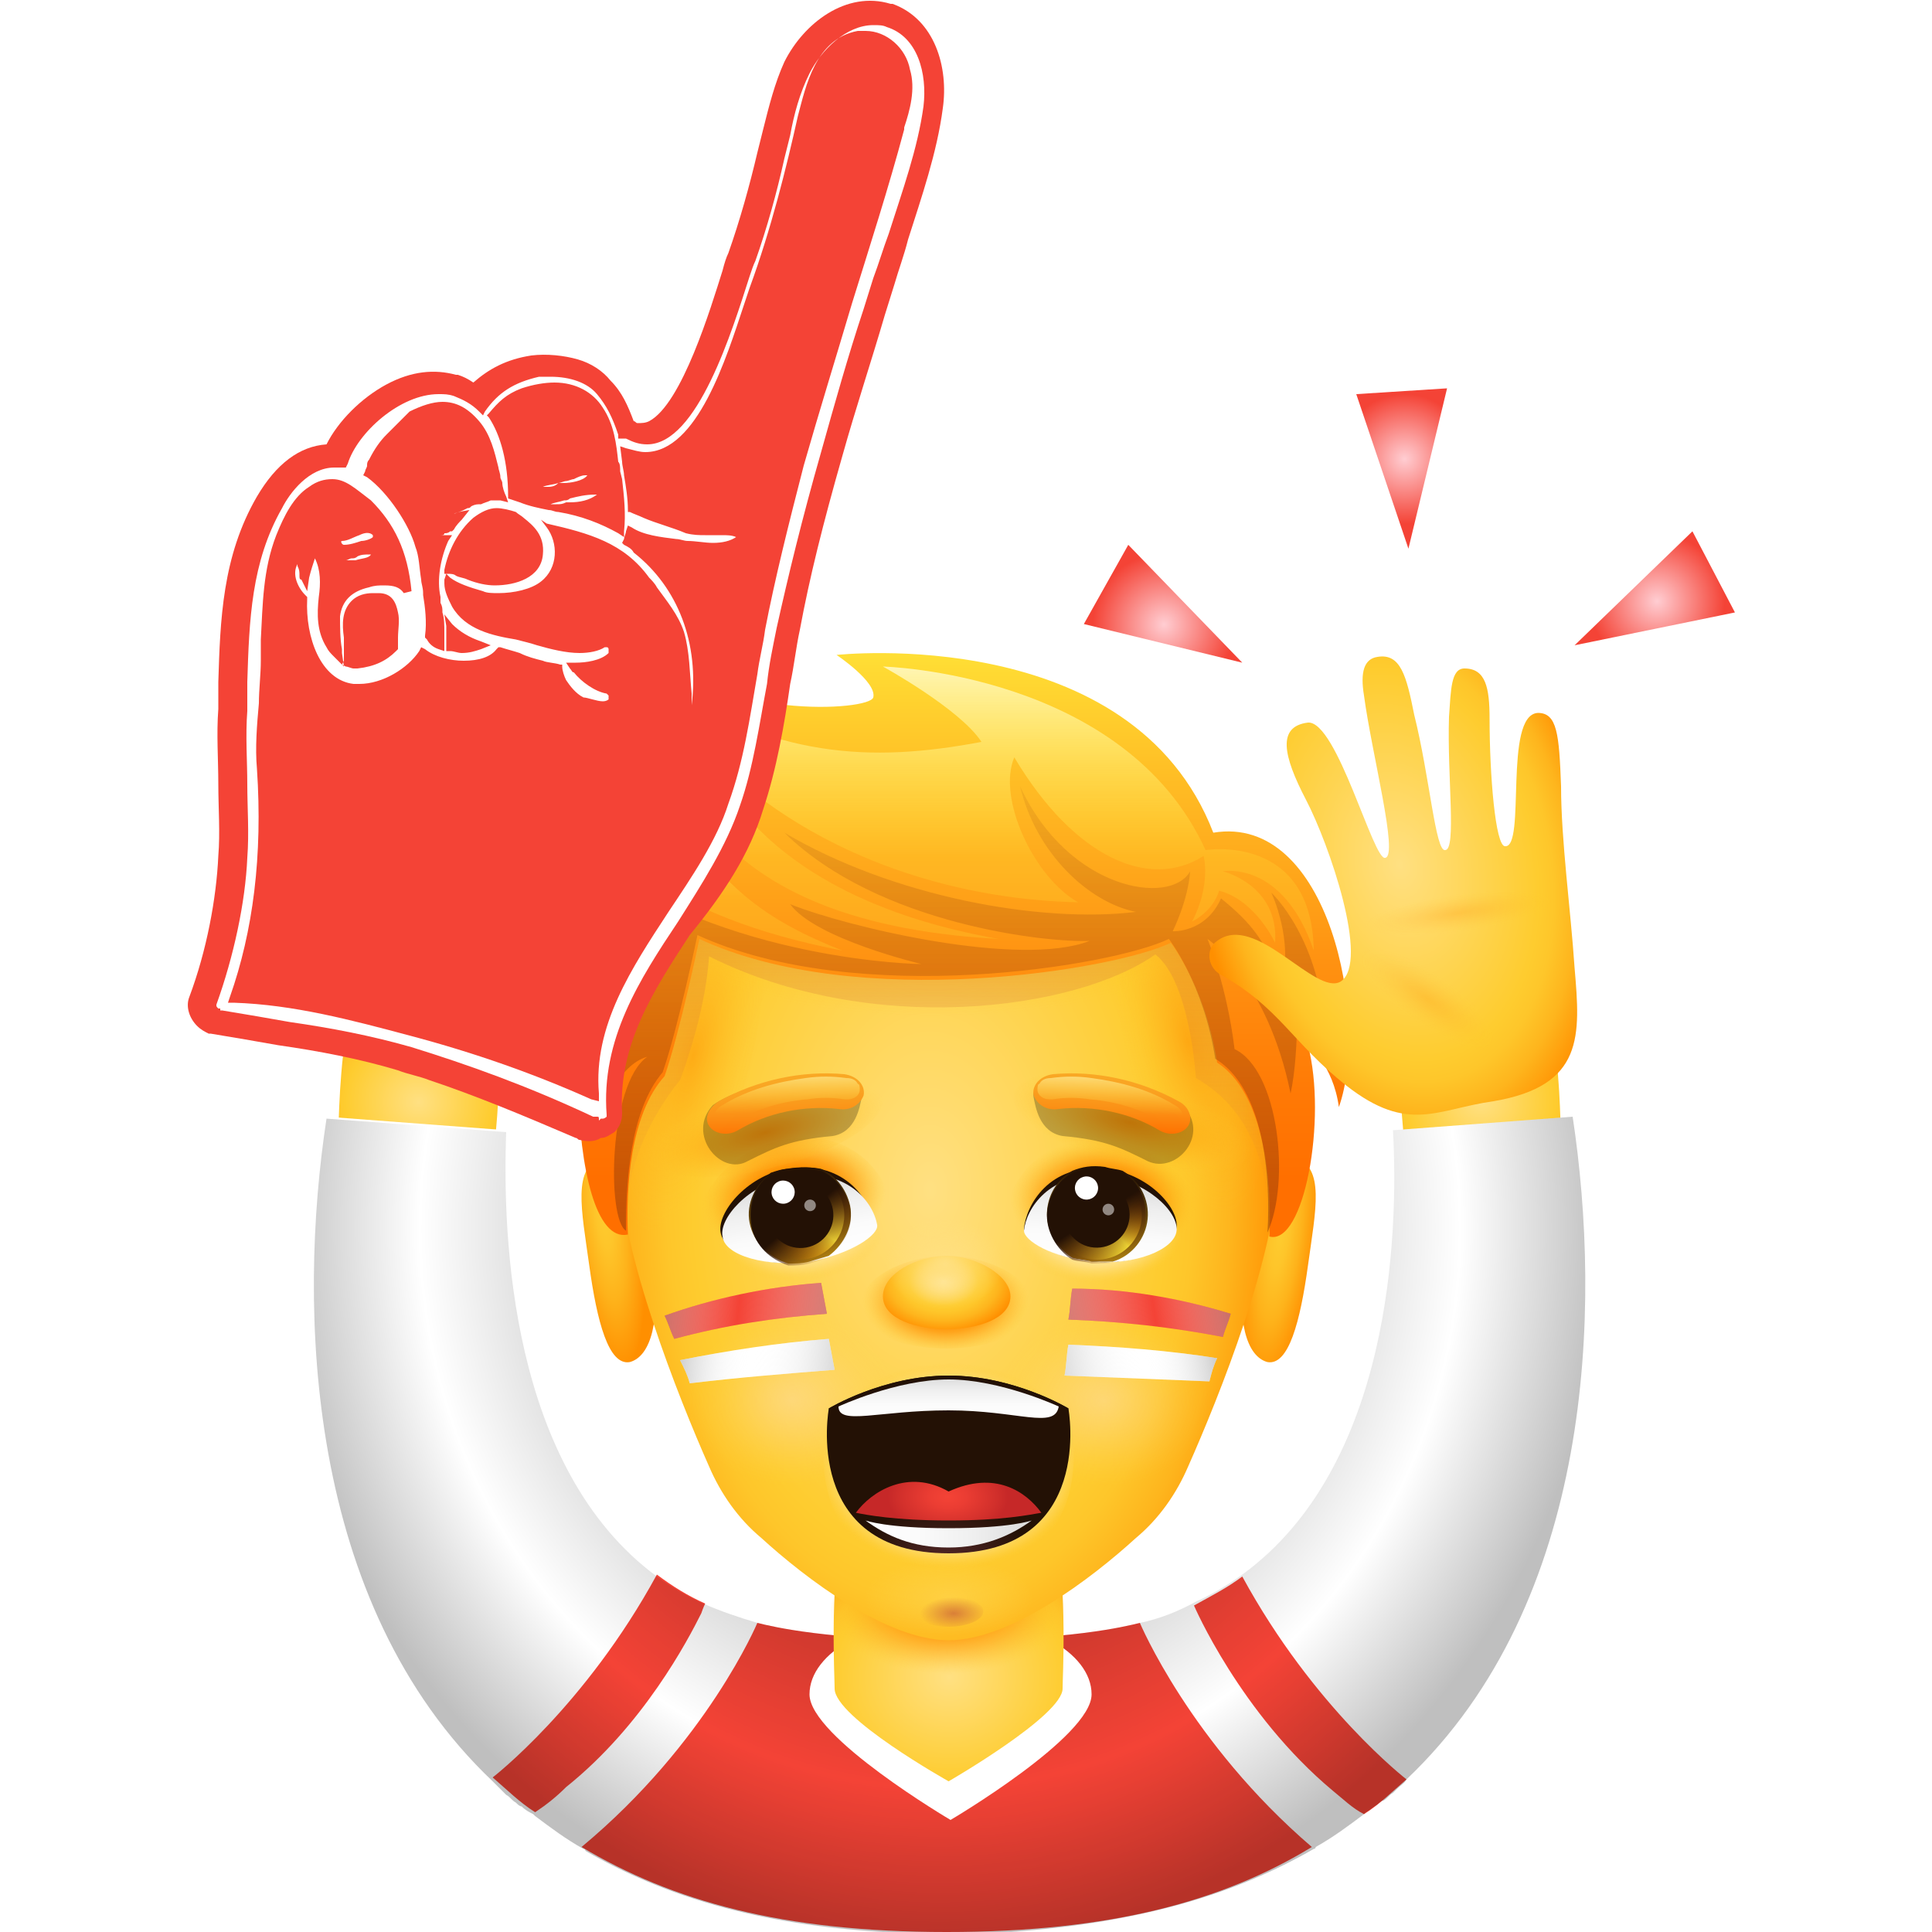
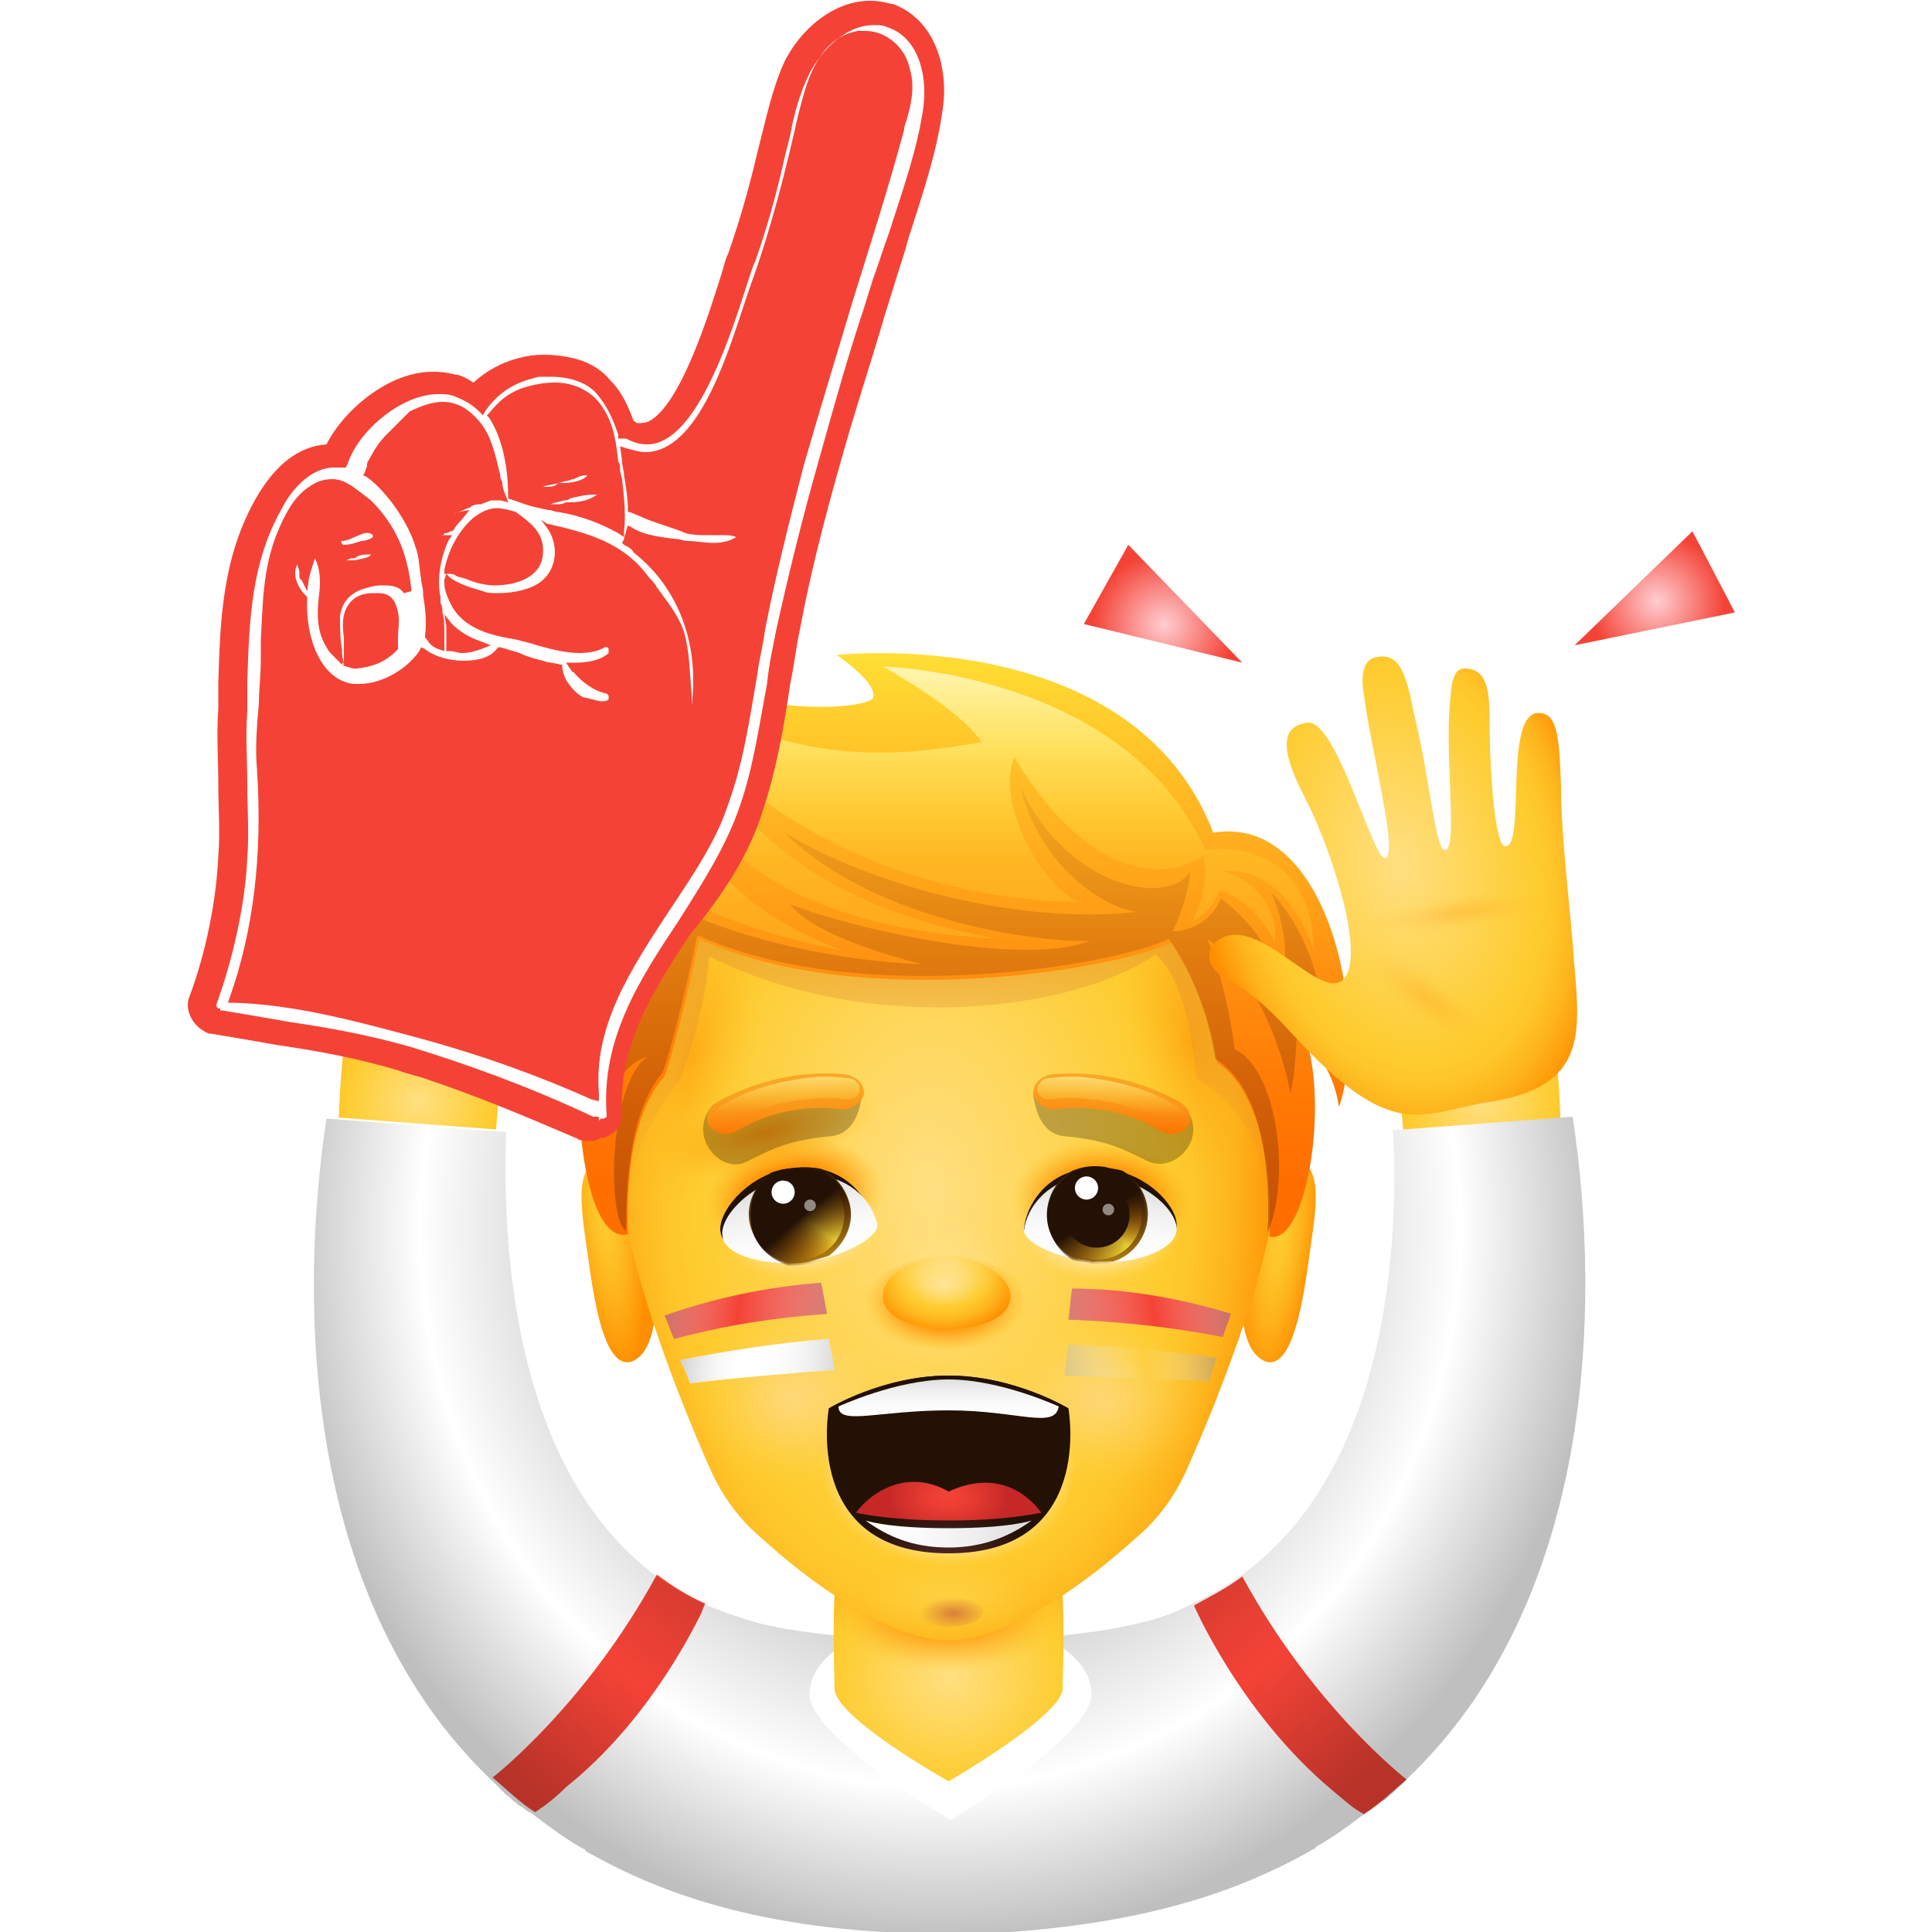
<svg xmlns="http://www.w3.org/2000/svg" version="1.1" id="Слой_1" x="0px" y="0px" viewBox="0 0 100 100" style="enable-background:new 0 0 100 100;" xml:space="preserve">
  <style type="text/css">
	.st0{fill:#9C3700;}
	.st1{fill:#212121;}
	.st2{fill:url(#SVGID_1_);}
	.st3{fill:url(#SVGID_2_);}
	.st4{fill:url(#SVGID_3_);}
	.st5{fill:url(#SVGID_4_);}
	.st6{fill:url(#SVGID_5_);}
	.st7{fill:url(#SVGID_6_);}
	.st8{fill:url(#SVGID_7_);}
	.st9{fill:url(#SVGID_8_);}
	.st10{fill:url(#SVGID_9_);}
	.st11{fill:url(#SVGID_10_);}
	.st12{fill:url(#SVGID_11_);}
	.st13{fill:url(#SVGID_12_);}
	.st14{fill:url(#SVGID_13_);}
	.st15{fill:url(#SVGID_14_);}
	.st16{opacity:0.5;fill:url(#SVGID_15_);}
	.st17{fill:url(#SVGID_16_);}
	.st18{fill:url(#SVGID_17_);}
	.st19{fill:#B71C1C;}
	.st20{fill:url(#SVGID_18_);}
	.st21{fill:url(#SVGID_19_);}
	.st22{fill:url(#SVGID_20_);}
	.st23{fill:url(#SVGID_21_);}
	.st24{fill:url(#SVGID_22_);}
	.st25{fill:url(#SVGID_23_);}
	.st26{fill:url(#SVGID_24_);}
	.st27{opacity:0.5;fill:url(#SVGID_25_);}
	.st28{fill:url(#SVGID_26_);}
	.st29{fill:url(#SVGID_27_);}
	.st30{opacity:0.25;}
	.st31{fill:url(#SVGID_28_);}
	.st32{fill:url(#SVGID_29_);}
	.st33{fill:#EEEEEE;}
	.st34{fill:url(#SVGID_30_);}
	.st35{fill:url(#SVGID_31_);}
	.st36{fill:url(#SVGID_32_);}
	.st37{fill:url(#SVGID_33_);}
	.st38{fill:url(#SVGID_34_);}
	.st39{fill:url(#SVGID_35_);}
	.st40{fill:url(#SVGID_36_);}
	.st41{fill:url(#SVGID_37_);}
	.st42{fill:url(#SVGID_38_);}
	.st43{fill:url(#SVGID_39_);}
	.st44{fill:url(#SVGID_40_);}
	.st45{fill:url(#SVGID_41_);}
	.st46{fill:url(#SVGID_42_);}
	.st47{fill:url(#SVGID_43_);}
	.st48{fill:url(#SVGID_44_);}
	.st49{fill:url(#SVGID_45_);}
	.st50{fill:url(#SVGID_46_);}
	.st51{fill:url(#SVGID_47_);}
	.st52{fill:url(#SVGID_48_);}
	.st53{fill:url(#SVGID_49_);}
	.st54{opacity:0.5;fill:url(#SVGID_50_);}
	.st55{fill:url(#SVGID_51_);}
	.st56{opacity:0.5;fill:url(#SVGID_52_);}
	.st57{fill:url(#SVGID_53_);}
	.st58{fill:url(#SVGID_54_);}
	.st59{fill:url(#SVGID_55_);}
	.st60{fill:url(#SVGID_56_);}
	.st61{fill:url(#SVGID_57_);}
	.st62{opacity:0.5;fill:url(#SVGID_58_);}
	.st63{fill:url(#SVGID_59_);}
	.st64{opacity:0.5;fill:url(#SVGID_60_);}
	.st65{fill:url(#SVGID_61_);}
	.st66{fill:url(#SVGID_62_);}
	.st67{fill:url(#SVGID_63_);}
	.st68{fill:url(#SVGID_64_);}
	.st69{fill:url(#SVGID_65_);}
	.st70{opacity:0.5;fill:url(#SVGID_66_);}
	.st71{fill:url(#SVGID_67_);}
	.st72{opacity:0.5;fill:url(#SVGID_68_);}
	.st73{fill:url(#SVGID_69_);}
	.st74{fill:url(#SVGID_70_);}
	.st75{fill:url(#SVGID_71_);}
	.st76{fill:url(#SVGID_72_);}
	.st77{fill:url(#SVGID_73_);}
	.st78{opacity:0.5;fill:url(#SVGID_74_);}
	.st79{fill:url(#SVGID_75_);}
	.st80{opacity:0.5;fill:url(#SVGID_76_);}
	.st81{fill:url(#SVGID_77_);}
	.st82{opacity:0.5;fill:url(#SVGID_78_);}
	.st83{fill:url(#SVGID_79_);}
	.st84{opacity:0.5;fill:url(#SVGID_80_);}
	.st85{fill:url(#SVGID_81_);}
	.st86{opacity:0.5;fill:url(#SVGID_82_);}
	.st87{fill:url(#SVGID_83_);}
	.st88{opacity:0.5;fill:url(#SVGID_84_);}
	.st89{fill:url(#SVGID_85_);}
	.st90{opacity:0.5;fill:url(#SVGID_86_);}
	.st91{fill:url(#SVGID_87_);}
	.st92{opacity:0.5;fill:url(#SVGID_88_);}
	.st93{fill:url(#SVGID_89_);}
	.st94{opacity:0.5;fill:url(#SVGID_90_);}
	.st95{fill:url(#SVGID_91_);}
	.st96{opacity:0.5;fill:url(#SVGID_92_);}
	.st97{fill:url(#SVGID_93_);}
	.st98{opacity:0.5;fill:url(#SVGID_94_);}
	.st99{fill:url(#SVGID_95_);}
	.st100{opacity:0.5;fill:url(#SVGID_96_);}
	.st101{fill:url(#SVGID_97_);}
	.st102{fill:url(#SVGID_98_);}
	.st103{fill:url(#SVGID_99_);}
	.st104{opacity:0.5;fill:url(#SVGID_100_);}
	.st105{fill:url(#SVGID_101_);}
	.st106{opacity:0.5;fill:url(#SVGID_102_);}
	.st107{fill:url(#SVGID_103_);}
	.st108{fill:url(#SVGID_104_);}
	.st109{fill:url(#SVGID_105_);}
	.st110{fill:url(#SVGID_106_);}
	.st111{fill:url(#SVGID_107_);}
	.st112{fill:url(#SVGID_108_);}
	.st113{fill:url(#SVGID_109_);}
	.st114{opacity:0.5;fill:url(#SVGID_110_);}
	.st115{fill:url(#SVGID_111_);}
	.st116{opacity:0.5;fill:url(#SVGID_112_);}
	.st117{fill:url(#SVGID_113_);}
	.st118{opacity:0.5;fill:url(#SVGID_114_);}
	.st119{fill:url(#SVGID_115_);}
	.st120{opacity:0.5;fill:url(#SVGID_116_);}
	.st121{fill:url(#SVGID_117_);}
	.st122{opacity:0.5;fill:url(#SVGID_118_);}
	.st123{fill:url(#SVGID_119_);}
	.st124{opacity:0.5;fill:url(#SVGID_120_);}
	.st125{fill:url(#SVGID_121_);}
	.st126{opacity:0.5;fill:url(#SVGID_122_);}
	.st127{fill:url(#SVGID_123_);}
	.st128{opacity:0.5;fill:url(#SVGID_124_);}
	.st129{fill:url(#SVGID_125_);}
	.st130{fill:url(#SVGID_126_);}
	.st131{fill:url(#SVGID_127_);}
	.st132{fill:url(#SVGID_128_);}
	.st133{fill:url(#SVGID_129_);}
	.st134{fill:url(#SVGID_130_);}
	.st135{fill:url(#SVGID_131_);}
	.st136{fill:url(#SVGID_132_);}
	.st137{fill:url(#SVGID_133_);}
	.st138{fill:url(#SVGID_134_);}
	.st139{fill:url(#SVGID_135_);}
	.st140{fill:url(#SVGID_136_);}
	.st141{fill:url(#SVGID_137_);}
	.st142{opacity:0.5;fill:url(#SVGID_138_);}
	.st143{opacity:0.5;fill:url(#SVGID_139_);}
	.st144{fill:url(#SVGID_140_);}
	.st145{fill:url(#SVGID_141_);}
	.st146{fill:#FFEB3B;}
	.st147{fill:url(#SVGID_142_);}
	.st148{fill:url(#SVGID_143_);}
	.st149{fill:url(#SVGID_144_);}
	.st150{fill:url(#SVGID_145_);}
	.st151{fill:url(#SVGID_146_);}
	.st152{opacity:0.5;fill:url(#SVGID_147_);}
	.st153{fill:url(#SVGID_148_);}
	.st154{fill:url(#SVGID_149_);}
	.st155{opacity:0.5;fill:url(#SVGID_150_);}
	.st156{opacity:0.5;fill:url(#SVGID_151_);}
	.st157{fill:url(#SVGID_152_);}
	.st158{fill:url(#SVGID_153_);}
	.st159{fill:url(#SVGID_154_);}
	.st160{fill:url(#SVGID_155_);}
	.st161{fill:url(#SVGID_156_);}
	.st162{fill:url(#SVGID_157_);}
	.st163{fill:url(#SVGID_158_);}
	.st164{fill:url(#SVGID_159_);}
	.st165{fill:url(#SVGID_160_);}
	.st166{fill:url(#SVGID_161_);}
	.st167{fill:url(#SVGID_162_);}
	.st168{opacity:0.8;fill:url(#SVGID_163_);}
	.st169{fill:url(#SVGID_164_);}
	.st170{fill:url(#SVGID_165_);}
	.st171{opacity:0.5;fill:url(#SVGID_166_);}
	.st172{fill:url(#SVGID_167_);}
	.st173{fill:url(#SVGID_168_);}
	.st174{fill:url(#SVGID_169_);}
	.st175{opacity:0.5;fill:url(#SVGID_170_);}
	.st176{fill:url(#SVGID_171_);}
	.st177{fill:url(#SVGID_172_);}
	.st178{opacity:0.5;fill:url(#SVGID_173_);}
	.st179{opacity:0.5;fill:url(#SVGID_174_);}
	.st180{opacity:0.5;fill:url(#SVGID_175_);}
	.st181{opacity:0.5;fill:url(#SVGID_176_);}
	.st182{opacity:0.5;fill:url(#SVGID_177_);}
	.st183{fill:url(#SVGID_178_);}
	.st184{fill:url(#SVGID_179_);}
	.st185{fill:url(#SVGID_180_);}
	.st186{fill:url(#SVGID_181_);}
	.st187{fill:url(#SVGID_182_);}
	.st188{fill:url(#SVGID_183_);}
	.st189{fill:url(#SVGID_184_);}
	.st190{fill:url(#SVGID_185_);}
	.st191{fill:url(#SVGID_186_);}
	.st192{fill:url(#SVGID_187_);}
	.st193{fill:url(#SVGID_188_);}
	.st194{fill:url(#SVGID_189_);}
	.st195{fill:url(#SVGID_190_);}
	.st196{fill:url(#SVGID_191_);}
	.st197{fill:url(#SVGID_192_);}
	.st198{opacity:0.5;fill:url(#SVGID_193_);}
	.st199{fill:url(#SVGID_194_);}
	.st200{fill:url(#SVGID_195_);}
	.st201{fill:url(#SVGID_196_);}
	.st202{fill:url(#SVGID_197_);}
	.st203{fill:url(#SVGID_198_);}
	.st204{fill:url(#SVGID_199_);}
	.st205{fill:url(#SVGID_200_);}
	.st206{opacity:0.5;fill:url(#SVGID_201_);}
	.st207{fill:url(#SVGID_202_);}
	.st208{fill:url(#SVGID_203_);}
	.st209{fill:url(#SVGID_204_);}
	.st210{fill:url(#SVGID_205_);}
	.st211{fill:url(#SVGID_206_);}
	.st212{fill:url(#SVGID_207_);}
	.st213{fill:url(#SVGID_208_);}
	.st214{opacity:0.5;fill:url(#SVGID_209_);}
	.st215{fill:url(#SVGID_210_);}
	.st216{opacity:0.5;fill:url(#SVGID_211_);}
	.st217{fill:url(#SVGID_212_);}
	.st218{opacity:0.5;fill:url(#SVGID_213_);}
	.st219{fill:url(#SVGID_214_);}
	.st220{opacity:0.5;fill:url(#SVGID_215_);}
	.st221{fill:url(#SVGID_216_);}
	.st222{opacity:0.5;fill:url(#SVGID_217_);}
	.st223{fill:url(#SVGID_218_);}
	.st224{opacity:0.5;fill:url(#SVGID_219_);}
	.st225{fill:url(#SVGID_220_);}
	.st226{opacity:0.5;fill:url(#SVGID_221_);}
	.st227{fill:url(#SVGID_222_);}
	.st228{fill:url(#SVGID_223_);}
	.st229{fill:url(#SVGID_224_);}
	.st230{opacity:0.5;fill:url(#SVGID_225_);}
	.st231{fill:url(#SVGID_226_);}
	.st232{fill:url(#SVGID_227_);}
	.st233{fill:url(#SVGID_228_);}
	.st234{fill:url(#SVGID_229_);}
	.st235{fill:url(#SVGID_230_);}
	.st236{fill:url(#SVGID_231_);}
	.st237{fill:url(#SVGID_232_);}
	.st238{opacity:0.5;fill:url(#SVGID_233_);}
	.st239{fill:url(#SVGID_234_);}
	.st240{fill:url(#SVGID_235_);}
	.st241{fill:url(#SVGID_236_);}
	.st242{fill:url(#SVGID_237_);}
	.st243{fill:url(#SVGID_238_);}
	.st244{fill:url(#SVGID_239_);}
	.st245{fill:url(#SVGID_240_);}
	.st246{opacity:0.5;fill:url(#SVGID_241_);}
	.st247{fill:url(#SVGID_242_);}
	.st248{opacity:0.5;fill:url(#SVGID_243_);}
	.st249{fill:url(#SVGID_244_);}
	.st250{opacity:0.5;fill:url(#SVGID_245_);}
	.st251{fill:url(#SVGID_246_);}
	.st252{fill:url(#SVGID_247_);}
	.st253{fill:url(#SVGID_248_);}
	.st254{opacity:0.5;fill:url(#SVGID_249_);}
	.st255{fill:url(#SVGID_250_);}
	.st256{opacity:0.5;fill:url(#SVGID_251_);}
	.st257{fill:url(#SVGID_252_);}
	.st258{opacity:0.5;fill:url(#SVGID_253_);}
	.st259{fill:url(#SVGID_254_);}
	.st260{opacity:0.5;fill:url(#SVGID_255_);}
	.st261{fill:url(#SVGID_256_);}
	.st262{opacity:0.5;fill:url(#SVGID_257_);}
	.st263{opacity:0.5;fill:url(#SVGID_258_);}
	.st264{fill:url(#SVGID_259_);}
	.st265{fill:url(#SVGID_260_);}
	.st266{fill:url(#SVGID_261_);}
	.st267{fill:url(#SVGID_262_);}
	.st268{fill:url(#SVGID_263_);}
	.st269{fill:url(#SVGID_264_);}
	.st270{fill:#FFFFFF;}
	.st271{fill-rule:evenodd;clip-rule:evenodd;fill:#FFEB3B;}
	.st272{fill:url(#SVGID_265_);}
	.st273{fill:url(#SVGID_266_);}
	.st274{fill:url(#SVGID_267_);}
	.st275{fill:url(#SVGID_268_);}
	.st276{fill:url(#SVGID_269_);}
	.st277{fill:url(#SVGID_270_);}
	.st278{fill:url(#SVGID_271_);}
	.st279{fill:url(#SVGID_272_);}
	.st280{fill:url(#SVGID_273_);}
	.st281{fill:none;}
	.st282{fill:url(#SVGID_274_);}
	.st283{fill:url(#SVGID_275_);}
	.st284{fill:url(#SVGID_276_);}
	.st285{fill:url(#SVGID_277_);}
	.st286{opacity:0.5;fill:url(#SVGID_278_);}
	.st287{opacity:0.5;fill:url(#SVGID_279_);}
	.st288{opacity:0.5;fill:url(#SVGID_280_);}
	.st289{opacity:0.5;fill:url(#SVGID_281_);}
	.st290{opacity:0.5;fill:url(#SVGID_282_);}
	.st291{opacity:0.5;fill:url(#SVGID_283_);}
	.st292{fill:url(#SVGID_284_);}
	.st293{fill:#FF8888;}
	.st294{fill:url(#SVGID_285_);}
	.st295{opacity:0.5;fill:url(#SVGID_286_);}
	.st296{opacity:0.5;fill:url(#SVGID_287_);}
	.st297{opacity:0.5;fill:url(#SVGID_288_);}
	.st298{fill:url(#SVGID_289_);}
	.st299{opacity:0.5;fill:url(#SVGID_290_);}
	.st300{fill:url(#SVGID_291_);}
	.st301{fill:url(#SVGID_292_);}
	.st302{fill:url(#SVGID_293_);}
	.st303{fill:url(#SVGID_294_);}
	.st304{fill:url(#SVGID_295_);}
	.st305{fill:url(#SVGID_296_);}
	.st306{fill:url(#SVGID_297_);}
	.st307{fill:url(#SVGID_298_);}
	.st308{fill:url(#SVGID_299_);}
	.st309{fill:url(#SVGID_300_);}
	.st310{fill:url(#SVGID_301_);}
	.st311{fill:url(#SVGID_302_);}
	.st312{fill:url(#SVGID_303_);}
	.st313{fill:url(#SVGID_304_);}
	.st314{fill:url(#SVGID_305_);}
	.st315{fill:url(#SVGID_306_);}
	.st316{fill:url(#SVGID_307_);}
	.st317{fill:url(#SVGID_308_);}
	.st318{fill:url(#SVGID_309_);}
	.st319{fill:url(#SVGID_310_);}
	.st320{fill:url(#SVGID_311_);}
	.st321{fill:url(#SVGID_312_);}
	.st322{fill:url(#SVGID_313_);}
	.st323{fill:url(#SVGID_314_);}
	.st324{fill:url(#SVGID_315_);}
	.st325{fill:url(#SVGID_316_);}
	.st326{fill:url(#SVGID_317_);}
	.st327{fill:url(#SVGID_318_);}
	.st328{fill:url(#SVGID_319_);}
	.st329{fill:url(#SVGID_320_);}
	.st330{fill:url(#SVGID_321_);}
	.st331{fill:url(#SVGID_322_);}
	.st332{fill:url(#SVGID_323_);}
	.st333{fill:url(#SVGID_324_);}
	.st334{fill:url(#SVGID_325_);}
	.st335{fill:url(#SVGID_326_);}
	.st336{fill:url(#SVGID_327_);}
	.st337{fill:url(#SVGID_328_);}
	.st338{fill:url(#SVGID_329_);}
	.st339{fill:url(#SVGID_330_);}
	.st340{fill:#3D210F;}
	.st341{fill:url(#SVGID_331_);}
	.st342{fill:url(#SVGID_332_);}
	.st343{fill:url(#SVGID_333_);}
	.st344{fill:url(#SVGID_334_);}
	.st345{fill:#231105;}
	.st346{fill:url(#SVGID_335_);}
	.st347{fill:url(#SVGID_336_);}
	.st348{fill:url(#SVGID_337_);}
	.st349{fill:url(#SVGID_338_);}
	.st350{fill:url(#SVGID_339_);}
	.st351{fill:url(#SVGID_340_);}
	.st352{fill:url(#SVGID_341_);}
	.st353{fill:url(#SVGID_342_);}
	.st354{opacity:0.5;fill:url(#SVGID_343_);enable-background:new    ;}
	.st355{opacity:0.5;fill:url(#SVGID_344_);enable-background:new    ;}
	.st356{opacity:0.5;fill:url(#SVGID_345_);enable-background:new    ;}
	.st357{fill:url(#SVGID_346_);}
	.st358{fill:url(#SVGID_347_);}
	.st359{fill:url(#SVGID_348_);}
	.st360{fill:url(#SVGID_349_);}
	.st361{fill:url(#SVGID_350_);}
	.st362{fill:url(#SVGID_351_);}
	.st363{fill:url(#SVGID_352_);}
	.st364{fill:url(#SVGID_353_);}
	.st365{fill:url(#SVGID_354_);}
	.st366{fill:url(#SVGID_355_);}
	.st367{fill:url(#SVGID_356_);}
	.st368{opacity:0.8;fill:url(#SVGID_357_);enable-background:new    ;}
	.st369{opacity:0.5;fill:url(#SVGID_358_);enable-background:new    ;}
	.st370{fill:url(#SVGID_359_);}
	.st371{fill:url(#SVGID_360_);}
	.st372{opacity:0.8;fill:url(#SVGID_361_);enable-background:new    ;}
	.st373{opacity:0.5;fill:url(#SVGID_362_);enable-background:new    ;}
	.st374{fill:url(#SVGID_363_);}
	.st375{fill:url(#SVGID_364_);}
	.st376{opacity:0.25;fill:#3D210F;enable-background:new    ;}
	.st377{fill:url(#SVGID_365_);}
	.st378{fill:url(#SVGID_366_);}
	.st379{fill:url(#SVGID_367_);}
	.st380{fill:url(#SVGID_368_);}
	.st381{fill:url(#SVGID_369_);}
	.st382{fill:url(#SVGID_370_);}
	.st383{opacity:0.15;enable-background:new    ;}
	.st384{fill:url(#SVGID_371_);}
	.st385{fill:url(#SVGID_372_);}
	.st386{fill:url(#SVGID_373_);}
	.st387{fill:url(#SVGID_374_);}
	.st388{fill:url(#SVGID_375_);}
	.st389{fill:url(#SVGID_376_);}
	.st390{fill:url(#SVGID_377_);}
	.st391{fill:url(#SVGID_378_);}
	.st392{fill:url(#SVGID_379_);}
	.st393{fill:url(#SVGID_380_);}
	.st394{fill:url(#SVGID_381_);}
	.st395{fill:url(#SVGID_382_);}
	.st396{fill:#424242;}
	.st397{fill:url(#SVGID_383_);}
	.st398{fill:url(#SVGID_384_);}
	.st399{fill:url(#SVGID_385_);}
	.st400{fill:url(#SVGID_386_);}
	.st401{fill:url(#SVGID_387_);}
	.st402{fill:url(#SVGID_388_);}
	.st403{fill:url(#SVGID_389_);}
	.st404{fill:url(#SVGID_390_);}
	.st405{fill:url(#SVGID_391_);}
	.st406{fill:url(#SVGID_392_);}
	.st407{fill:url(#SVGID_393_);}
	.st408{fill:url(#SVGID_394_);}
	.st409{fill:url(#SVGID_395_);}
	.st410{fill:url(#SVGID_396_);}
	.st411{fill:url(#SVGID_397_);}
	.st412{fill:url(#SVGID_398_);}
	.st413{fill:url(#SVGID_399_);}
	.st414{fill:url(#SVGID_400_);}
	.st415{fill:url(#SVGID_401_);}
	.st416{opacity:0.5;fill:url(#SVGID_402_);}
	.st417{opacity:0.75;fill:#BDBDBD;enable-background:new    ;}
	.st418{fill:#C4C4C4;}
	.st419{fill:#808080;}
	.st420{fill:url(#SVGID_403_);}
	.st421{fill:url(#SVGID_404_);}
	.st422{fill:url(#SVGID_405_);}
	.st423{fill:url(#SVGID_406_);}
	.st424{fill:url(#SVGID_407_);}
	.st425{fill:url(#SVGID_408_);}
	.st426{fill:url(#SVGID_409_);}
	.st427{fill:url(#SVGID_410_);}
	.st428{fill:url(#SVGID_411_);}
	.st429{fill:url(#SVGID_412_);}
	.st430{fill:url(#SVGID_413_);}
	.st431{fill:url(#SVGID_414_);}
	.st432{fill:url(#SVGID_415_);}
	.st433{fill:url(#SVGID_416_);}
	.st434{fill:url(#SVGID_417_);}
	.st435{fill:url(#SVGID_418_);}
	.st436{fill:url(#SVGID_419_);}
	.st437{fill:url(#SVGID_420_);}
	.st438{fill:url(#SVGID_421_);}
	.st439{fill:url(#SVGID_422_);}
	.st440{fill:url(#SVGID_423_);}
	.st441{fill:url(#SVGID_424_);}
	.st442{fill:url(#SVGID_425_);}
	.st443{opacity:0.5;}
	.st444{fill:#FFDB76;}
	.st445{fill:#772400;}
	.st446{fill:url(#SVGID_426_);}
	.st447{fill:url(#SVGID_427_);}
	.st448{fill:url(#SVGID_428_);}
	.st449{fill:url(#SVGID_429_);}
	.st450{fill:url(#SVGID_430_);}
	.st451{fill:url(#SVGID_431_);}
	.st452{fill:url(#SVGID_432_);}
	.st453{fill:url(#SVGID_433_);}
	.st454{fill:url(#SVGID_434_);}
	.st455{fill:url(#SVGID_435_);}
	.st456{fill:url(#SVGID_436_);}
	.st457{fill:url(#SVGID_437_);}
	.st458{fill:url(#SVGID_438_);}
	.st459{fill:url(#SVGID_439_);}
	.st460{fill:url(#SVGID_440_);}
	.st461{fill:url(#SVGID_441_);}
	.st462{fill:url(#SVGID_442_);}
	.st463{fill:url(#SVGID_443_);}
	.st464{opacity:0.2;}
	.st465{fill:#FFDB76;enable-background:new    ;}
	.st466{opacity:0.75;}
	.st467{fill:url(#SVGID_444_);}
	.st468{fill:url(#SVGID_445_);}
	.st469{fill:#FFC107;}
	.st470{fill:#03A9F4;}
	.st471{fill:#FF5722;}
	.st472{fill:#8BC34A;}
	.st473{fill:url(#SVGID_446_);}
	.st474{fill:url(#SVGID_447_);}
	.st475{fill:url(#SVGID_448_);}
	.st476{opacity:0.51;fill:url(#SVGID_449_);enable-background:new    ;}
	.st477{fill:#039BE5;}
	.st478{fill:url(#SVGID_450_);}
	.st479{fill:url(#SVGID_451_);}
	.st480{fill:url(#SVGID_452_);}
	.st481{fill:url(#SVGID_453_);}
	.st482{fill:url(#SVGID_454_);}
	.st483{fill:url(#SVGID_455_);}
	.st484{opacity:0.5;fill:url(#SVGID_456_);enable-background:new    ;}
	.st485{opacity:0.8;fill:url(#SVGID_457_);enable-background:new    ;}
	.st486{opacity:0.5;fill:url(#SVGID_458_);enable-background:new    ;}
	.st487{fill:url(#SVGID_459_);}
	.st488{fill:url(#SVGID_460_);}
	.st489{opacity:0.5;fill:url(#SVGID_461_);enable-background:new    ;}
	.st490{fill:url(#SVGID_462_);}
	.st491{fill:url(#SVGID_463_);}
	.st492{fill:url(#SVGID_464_);}
	.st493{fill:url(#SVGID_465_);}
	.st494{fill:url(#SVGID_466_);}
	.st495{fill:url(#SVGID_467_);}
	.st496{fill:url(#SVGID_468_);}
	.st497{fill:url(#SVGID_469_);}
	.st498{fill:url(#SVGID_470_);}
	.st499{fill:url(#SVGID_471_);}
	.st500{fill:url(#SVGID_472_);}
	.st501{fill:url(#SVGID_473_);}
	.st502{fill:url(#SVGID_474_);}
	.st503{fill:url(#SVGID_475_);}
	.st504{fill:url(#SVGID_476_);}
	.st505{fill:url(#SVGID_477_);}
	.st506{opacity:0.5;fill:url(#SVGID_478_);enable-background:new    ;}
	.st507{opacity:0.8;fill:url(#SVGID_479_);enable-background:new    ;}
	.st508{opacity:0.5;fill:url(#SVGID_480_);enable-background:new    ;}
	.st509{fill:url(#SVGID_481_);}
	.st510{fill:url(#SVGID_482_);}
	.st511{fill:url(#SVGID_483_);}
	.st512{fill:url(#SVGID_484_);}
	.st513{fill:url(#SVGID_485_);}
	.st514{fill:url(#SVGID_486_);}
	.st515{fill:url(#SVGID_487_);}
	.st516{fill:url(#SVGID_488_);}
	.st517{fill:url(#SVGID_489_);}
	.st518{fill:url(#SVGID_490_);}
	.st519{opacity:0.4;fill:#3D210F;enable-background:new    ;}
	.st520{fill:url(#SVGID_491_);}
	.st521{opacity:0.2;fill:#3D210F;enable-background:new    ;}
	.st522{fill:url(#SVGID_492_);}
	.st523{fill:#FFF9C4;}
	.st524{fill:url(#SVGID_493_);}
	.st525{fill:url(#SVGID_494_);}
	.st526{fill:url(#SVGID_495_);}
	.st527{fill:#F57F17;}
	.st528{fill:url(#SVGID_496_);}
	.st529{fill:url(#SVGID_497_);}
	.st530{fill:url(#SVGID_498_);}
	.st531{fill:url(#SVGID_499_);}
	.st532{fill:url(#SVGID_500_);}
	.st533{fill:url(#SVGID_501_);}
	.st534{fill:url(#SVGID_502_);}
	.st535{fill:url(#SVGID_503_);}
	.st536{fill:url(#SVGID_504_);}
	.st537{fill:url(#SVGID_505_);}
	.st538{fill:url(#SVGID_506_);}
	.st539{fill:url(#SVGID_507_);}
	.st540{fill:url(#SVGID_508_);}
	.st541{fill:url(#SVGID_509_);}
	.st542{fill:url(#SVGID_510_);}
	.st543{fill:url(#SVGID_511_);}
	.st544{fill:url(#SVGID_512_);}
	.st545{opacity:0.25;fill:url(#SVGID_513_);enable-background:new    ;}
	.st546{opacity:0.25;fill:url(#SVGID_514_);enable-background:new    ;}
	.st547{fill:url(#SVGID_515_);}
	.st548{opacity:0.25;fill:url(#SVGID_516_);enable-background:new    ;}
	.st549{opacity:0.25;fill:url(#SVGID_517_);enable-background:new    ;}
	.st550{fill:url(#SVGID_518_);}
	.st551{fill:url(#SVGID_519_);}
	.st552{fill:url(#SVGID_520_);}
	.st553{fill:url(#SVGID_521_);}
	.st554{fill:url(#SVGID_522_);}
	.st555{fill:#F44336;}
	.st556{opacity:0.25;fill:url(#SVGID_523_);}
	.st557{fill:url(#SVGID_524_);}
	.st558{fill:url(#SVGID_525_);}
	.st559{fill:url(#SVGID_526_);}
	.st560{fill:url(#SVGID_527_);}
	.st561{fill:url(#SVGID_528_);}
	.st562{opacity:0.5;fill:url(#SVGID_529_);}
	.st563{opacity:0.5;fill:url(#SVGID_530_);}
	.st564{fill:url(#SVGID_531_);}
	.st565{opacity:0.5;fill:url(#SVGID_532_);}
	.st566{opacity:0.5;fill:url(#SVGID_533_);}
	.st567{fill:url(#SVGID_534_);}
	.st568{fill:url(#SVGID_535_);}
	.st569{fill:url(#SVGID_536_);}
	.st570{fill:url(#SVGID_537_);}
	.st571{fill:url(#SVGID_538_);}
	.st572{fill:url(#SVGID_539_);}
	.st573{fill:url(#SVGID_540_);}
	.st574{fill:url(#SVGID_541_);}
	.st575{fill:url(#SVGID_542_);}
	.st576{opacity:0.5;fill:#FFFFFF;}
	.st577{fill:url(#SVGID_543_);}
	.st578{fill:url(#SVGID_544_);}
	.st579{fill:url(#SVGID_545_);}
	.st580{fill:url(#SVGID_546_);}
	.st581{fill:url(#SVGID_547_);}
	.st582{fill:url(#SVGID_548_);}
	.st583{opacity:0.8;fill:url(#SVGID_549_);}
	.st584{fill:url(#SVGID_550_);}
	.st585{fill:url(#SVGID_551_);}
	.st586{opacity:0.8;fill:url(#SVGID_552_);}
	.st587{fill:url(#SVGID_553_);}
	.st588{fill:url(#SVGID_554_);}
	.st589{fill:url(#SVGID_555_);}
	.st590{fill:url(#SVGID_556_);}
	.st591{fill:url(#SVGID_557_);}
	.st592{fill:url(#SVGID_558_);}
	.st593{opacity:0.5;fill:url(#SVGID_559_);}
	.st594{fill:url(#SVGID_560_);}
	.st595{fill:url(#SVGID_561_);}
	.st596{fill:url(#SVGID_562_);}
	.st597{fill:url(#SVGID_563_);}
	.st598{opacity:0.5;fill:url(#SVGID_564_);}
	.st599{fill:url(#SVGID_565_);}
	.st600{opacity:0.25;fill:url(#SVGID_566_);}
	.st601{opacity:0.25;fill:url(#SVGID_567_);}
	.st602{opacity:0.64;fill:url(#SVGID_568_);}
	.st603{fill:url(#SVGID_569_);}
	.st604{fill:url(#SVGID_570_);}
	.st605{fill:url(#SVGID_571_);}
	.st606{fill:url(#SVGID_572_);}
	.st607{fill:url(#SVGID_573_);}
	.st608{fill:url(#SVGID_574_);}
	.st609{fill:url(#SVGID_575_);}
	.st610{fill:url(#SVGID_576_);}
	.st611{fill:url(#SVGID_577_);}
	.st612{fill:url(#SVGID_578_);}
	.st613{fill:url(#SVGID_579_);}
	.st614{fill:url(#SVGID_580_);}
	.st615{fill:url(#SVGID_581_);}
	.st616{fill:url(#SVGID_582_);}
	.st617{fill:url(#SVGID_583_);}
	.st618{fill:url(#SVGID_584_);}
	.st619{fill:url(#SVGID_585_);}
	.st620{fill:url(#SVGID_586_);}
	.st621{fill:url(#SVGID_587_);}
	.st622{opacity:0.3;fill:url(#SVGID_588_);}
	.st623{opacity:0.3;fill:url(#SVGID_589_);}
	.st624{fill:url(#SVGID_590_);}
	.st625{opacity:0.3;fill:url(#SVGID_591_);}
	.st626{opacity:0.3;fill:url(#SVGID_592_);}
	.st627{fill:url(#SVGID_593_);}
	.st628{fill:url(#SVGID_594_);}
	.st629{fill:url(#SVGID_595_);}
	.st630{fill:#599100;}
	.st631{fill:#72C900;}
	.st632{fill:url(#SVGID_596_);}
	.st633{fill:url(#SVGID_597_);}
	.st634{fill:url(#SVGID_598_);}
	.st635{fill:url(#SVGID_599_);}
	.st636{fill:url(#SVGID_600_);}
	.st637{fill:url(#SVGID_601_);}
	.st638{fill:url(#SVGID_602_);}
	.st639{fill:url(#SVGID_603_);}
	.st640{fill:url(#SVGID_604_);}
	.st641{fill:url(#SVGID_605_);}
	.st642{fill:url(#SVGID_606_);}
	.st643{opacity:0.3;}
	.st644{fill:url(#SVGID_607_);}
	.st645{fill:url(#SVGID_608_);}
	.st646{fill:url(#SVGID_609_);}
	.st647{fill:url(#SVGID_610_);}
	.st648{opacity:0.4;fill:url(#SVGID_611_);}
	.st649{opacity:0.5;fill:url(#SVGID_612_);}
	.st650{opacity:0.5;fill:url(#SVGID_613_);}
	.st651{fill:url(#SVGID_614_);}
	.st652{opacity:0.5;fill:url(#SVGID_615_);}
	.st653{opacity:0.5;fill:url(#SVGID_616_);}
	.st654{opacity:0.38;fill:url(#SVGID_617_);}
	.st655{opacity:0.5;fill:url(#SVGID_618_);}
	.st656{fill:url(#SVGID_619_);}
	.st657{fill:url(#SVGID_620_);}
	.st658{fill:url(#SVGID_621_);}
	.st659{opacity:0.28;fill:#CE93D8;}
	.st660{fill:#BA68C8;}
	.st661{fill:url(#SVGID_622_);}
	.st662{fill:url(#SVGID_623_);}
	.st663{fill:#CDDC39;}
	.st664{fill:url(#SVGID_624_);}
	.st665{opacity:0.77;fill:#FFFFFF;}
	.st666{opacity:0.1;}
	.st667{fill:#F5F5F5;}
	.st668{fill:#757575;}
	.st669{fill:url(#SVGID_625_);}
	.st670{fill:url(#SVGID_626_);}
	.st671{fill:url(#SVGID_627_);}
	.st672{fill:url(#SVGID_628_);}
	.st673{fill:url(#SVGID_629_);}
	.st674{fill:url(#SVGID_630_);}
	.st675{fill:url(#SVGID_631_);}
	.st676{fill:url(#SVGID_632_);}
	.st677{fill:url(#SVGID_633_);}
	.st678{opacity:0.2;fill:url(#SVGID_634_);}
	.st679{opacity:0.5;fill:url(#SVGID_635_);}
	.st680{fill:#596689;}
	.st681{fill:url(#SVGID_636_);}
	.st682{fill:url(#SVGID_637_);}
	.st683{fill:url(#SVGID_638_);}
	.st684{fill:url(#SVGID_639_);}
	.st685{fill:url(#SVGID_640_);}
	.st686{fill:url(#SVGID_641_);}
	.st687{fill:url(#SVGID_642_);}
	.st688{fill:url(#SVGID_643_);}
	.st689{fill:url(#SVGID_644_);}
	.st690{opacity:0.5;fill:url(#SVGID_645_);}
	.st691{fill:#9EB7D4;}
	.st692{fill:url(#SVGID_646_);}
	.st693{fill:url(#SVGID_647_);}
	.st694{fill:url(#SVGID_648_);}
	.st695{fill:url(#SVGID_649_);}
	.st696{fill:url(#SVGID_650_);}
	.st697{fill:url(#SVGID_651_);}
	.st698{fill:url(#SVGID_652_);}
	.st699{fill:url(#SVGID_653_);}
	.st700{fill:url(#SVGID_654_);}
	.st701{fill:url(#SVGID_655_);}
	.st702{fill:url(#SVGID_656_);}
	.st703{fill:url(#SVGID_657_);}
	.st704{fill:url(#SVGID_658_);}
	.st705{fill:url(#SVGID_659_);}
	.st706{fill:url(#SVGID_660_);}
	.st707{fill:url(#SVGID_661_);}
	.st708{fill:url(#SVGID_662_);}
	.st709{fill:url(#SVGID_663_);}
	.st710{fill:url(#SVGID_664_);}
	.st711{fill:url(#SVGID_665_);}
	.st712{fill:url(#SVGID_666_);}
	.st713{fill:url(#SVGID_667_);}
	.st714{fill:url(#SVGID_668_);}
	.st715{fill:url(#SVGID_669_);}
	.st716{fill:url(#SVGID_670_);}
	.st717{fill:url(#SVGID_671_);}
	.st718{fill:url(#SVGID_672_);}
	.st719{fill:url(#SVGID_673_);}
	.st720{fill:url(#SVGID_674_);}
	.st721{opacity:0.1;fill:url(#SVGID_675_);}
	.st722{fill:url(#SVGID_676_);}
	.st723{opacity:0.5;fill:url(#SVGID_677_);}
	.st724{opacity:0.7;fill:#FFFFFF;}
	.st725{fill:url(#SVGID_678_);}
	.st726{fill:url(#SVGID_679_);}
	.st727{fill:url(#SVGID_680_);}
	.st728{fill:url(#SVGID_681_);}
	.st729{fill:url(#SVGID_682_);}
	.st730{fill:url(#SVGID_683_);}
	.st731{fill:url(#SVGID_684_);}
	.st732{fill:url(#SVGID_685_);}
	.st733{fill:url(#SVGID_686_);}
	.st734{fill:url(#SVGID_687_);}
	.st735{fill:url(#SVGID_688_);}
	.st736{fill:url(#SVGID_689_);}
	.st737{fill:url(#SVGID_690_);}
	.st738{fill:url(#SVGID_691_);}
	.st739{fill:url(#SVGID_692_);}
	.st740{fill:url(#SVGID_693_);}
	.st741{fill:url(#SVGID_694_);}
	.st742{fill:url(#SVGID_695_);}
	.st743{fill:url(#SVGID_696_);}
	.st744{fill:url(#SVGID_697_);}
	.st745{fill:url(#SVGID_698_);}
	.st746{fill:url(#SVGID_699_);}
	.st747{fill:url(#SVGID_700_);}
	.st748{fill:url(#SVGID_701_);}
	.st749{fill:url(#SVGID_702_);}
	.st750{fill:url(#SVGID_703_);}
	.st751{fill:url(#SVGID_704_);}
	.st752{fill:url(#SVGID_705_);}
	.st753{opacity:0.5;fill:url(#SVGID_706_);}
	.st754{opacity:0.5;fill:url(#SVGID_707_);}
	.st755{opacity:0.1;fill:#212121;}
	.st756{opacity:0.1;fill:#FFFFFF;}
	.st757{fill:url(#SVGID_708_);}
	.st758{fill:url(#SVGID_709_);}
	.st759{fill:url(#SVGID_710_);}
	.st760{fill:url(#SVGID_711_);}
	.st761{fill:url(#SVGID_712_);}
	.st762{opacity:0.5;fill:url(#SVGID_713_);}
	.st763{opacity:0.5;fill:url(#SVGID_714_);}
	.st764{fill:url(#SVGID_715_);}
	.st765{fill:url(#SVGID_716_);}
	.st766{fill:url(#SVGID_717_);}
	.st767{fill:url(#SVGID_718_);}
	.st768{fill:url(#SVGID_719_);}
	.st769{fill:url(#SVGID_720_);}
	.st770{fill:url(#SVGID_721_);}
	.st771{fill:url(#SVGID_722_);}
	.st772{fill:url(#SVGID_723_);}
	.st773{fill:url(#SVGID_724_);}
	.st774{fill:#FFFDE7;}
	.st775{fill:url(#SVGID_725_);}
	.st776{fill:#CA1800;}
	.st777{opacity:0.3;fill:url(#SVGID_726_);}
	.st778{fill:url(#SVGID_727_);}
	.st779{fill:url(#SVGID_728_);}
	.st780{fill:url(#SVGID_729_);}
	.st781{fill:url(#SVGID_730_);}
	.st782{opacity:0.31;}
	.st783{fill:url(#SVGID_731_);}
	.st784{fill:url(#SVGID_732_);}
	.st785{fill:url(#SVGID_733_);}
	.st786{fill:url(#SVGID_734_);}
	.st787{fill:url(#SVGID_735_);}
	.st788{fill:url(#SVGID_736_);}
	.st789{fill:url(#SVGID_737_);}
	.st790{fill:url(#SVGID_738_);}
	.st791{fill:url(#SVGID_739_);}
	.st792{opacity:0.1;fill:url(#SVGID_740_);}
	.st793{fill:url(#SVGID_741_);}
	.st794{opacity:0.1;fill:url(#SVGID_742_);}
	.st795{fill:url(#SVGID_743_);}
	.st796{fill:url(#SVGID_744_);}
	.st797{opacity:0.2;fill:url(#SVGID_745_);}
	.st798{fill:url(#SVGID_746_);}
	.st799{fill:url(#SVGID_747_);}
	.st800{opacity:0.2;fill:url(#SVGID_748_);}
	.st801{fill:url(#SVGID_749_);}
	.st802{fill:url(#SVGID_750_);}
	.st803{opacity:0.2;fill:url(#SVGID_751_);}
	.st804{fill:url(#SVGID_752_);}
	.st805{fill:url(#SVGID_753_);}
	.st806{fill:url(#SVGID_754_);}
	.st807{fill:url(#SVGID_755_);}
	.st808{fill:url(#SVGID_756_);}
	.st809{fill:url(#SVGID_757_);}
	.st810{fill:url(#SVGID_758_);}
	.st811{fill:url(#SVGID_759_);}
	.st812{fill:url(#SVGID_760_);}
	.st813{fill:url(#SVGID_761_);}
	.st814{fill:url(#SVGID_762_);}
	.st815{fill:url(#SVGID_763_);}
	.st816{fill:url(#SVGID_764_);}
	.st817{fill:url(#SVGID_765_);}
	.st818{fill:url(#SVGID_766_);}
	.st819{fill:url(#SVGID_767_);}
	.st820{fill:url(#SVGID_768_);}
	.st821{fill:url(#SVGID_769_);}
	.st822{fill:url(#SVGID_770_);}
	.st823{fill:url(#SVGID_771_);}
	.st824{fill:url(#SVGID_772_);}
	.st825{fill:url(#SVGID_773_);}
	.st826{fill:url(#SVGID_774_);}
	.st827{fill:url(#SVGID_775_);}
	.st828{fill:url(#SVGID_776_);}
	.st829{fill:url(#SVGID_777_);}
	.st830{fill:url(#SVGID_778_);}
	.st831{fill:url(#SVGID_779_);}
	.st832{fill:url(#SVGID_780_);}
	.st833{fill:url(#SVGID_781_);}
	.st834{fill:url(#SVGID_782_);}
	.st835{fill:url(#SVGID_783_);}
	.st836{fill:url(#SVGID_784_);}
	.st837{fill:url(#SVGID_785_);}
	.st838{fill:url(#SVGID_786_);}
	.st839{fill:url(#SVGID_787_);}
	.st840{fill:url(#SVGID_788_);}
	.st841{fill:url(#SVGID_789_);}
	.st842{fill:url(#SVGID_790_);}
	.st843{fill:url(#SVGID_791_);}
	.st844{fill:url(#SVGID_792_);}
	.st845{fill:url(#SVGID_793_);}
	.st846{fill:url(#SVGID_794_);}
	.st847{fill:url(#SVGID_795_);}
	.st848{fill:url(#SVGID_796_);}
	.st849{fill:url(#SVGID_797_);}
	.st850{fill:url(#SVGID_798_);}
	.st851{fill:url(#SVGID_799_);}
	.st852{fill:url(#SVGID_800_);}
	.st853{opacity:0.5;fill:url(#SVGID_801_);}
	.st854{fill:url(#SVGID_802_);}
	.st855{opacity:0.5;fill:url(#SVGID_803_);}
	.st856{fill:url(#SVGID_804_);}
	.st857{fill:url(#SVGID_805_);}
	.st858{opacity:0.5;fill:url(#SVGID_806_);}
	.st859{fill:url(#SVGID_807_);}
	.st860{fill:url(#SVGID_808_);}
	.st861{opacity:0.3;fill:url(#SVGID_809_);}
	.st862{opacity:0.5;fill:url(#SVGID_810_);}
	.st863{opacity:0.5;fill:url(#SVGID_811_);}
	.st864{opacity:0.5;fill:url(#SVGID_812_);}
	.st865{fill:url(#SVGID_813_);}
	.st866{opacity:0.5;fill:url(#SVGID_814_);}
	.st867{fill:url(#SVGID_815_);}
	.st868{opacity:0.5;fill:url(#SVGID_816_);}
	.st869{opacity:0.5;fill:url(#SVGID_817_);}
	.st870{opacity:0.5;fill:url(#SVGID_818_);}
	.st871{fill:url(#SVGID_819_);}
	.st872{fill:url(#SVGID_820_);}
	.st873{opacity:0.3;fill:url(#SVGID_821_);}
	.st874{fill:url(#SVGID_822_);}
	.st875{fill:url(#SVGID_823_);}
	.st876{fill:url(#SVGID_824_);}
	.st877{fill:url(#SVGID_825_);}
	.st878{fill:url(#SVGID_826_);}
	.st879{fill:url(#SVGID_827_);}
	.st880{fill:url(#SVGID_828_);}
	.st881{fill:url(#SVGID_829_);}
	.st882{fill:url(#SVGID_830_);}
	.st883{fill:url(#SVGID_831_);}
	.st884{fill:url(#SVGID_832_);}
	.st885{fill:url(#SVGID_833_);}
	.st886{fill:url(#SVGID_834_);}
	.st887{fill:url(#SVGID_835_);}
	.st888{fill:url(#SVGID_836_);}
	.st889{fill:url(#SVGID_837_);}
	.st890{fill:url(#SVGID_838_);}
	.st891{fill:url(#SVGID_839_);}
	.st892{fill:url(#SVGID_840_);}
	.st893{fill:url(#SVGID_841_);}
	.st894{fill:url(#SVGID_842_);}
	.st895{fill:url(#SVGID_843_);}
	.st896{fill:url(#SVGID_844_);}
	.st897{fill:url(#SVGID_845_);}
	.st898{fill:url(#SVGID_846_);}
	.st899{fill:url(#SVGID_847_);}
	.st900{fill:url(#SVGID_848_);}
	.st901{fill:url(#SVGID_849_);}
	.st902{fill:url(#SVGID_850_);}
	.st903{fill:url(#SVGID_851_);}
	.st904{fill:url(#SVGID_852_);}
	.st905{fill:url(#SVGID_853_);}
	.st906{fill:url(#SVGID_854_);}
	.st907{fill:url(#SVGID_855_);}
	.st908{fill:url(#SVGID_856_);}
	.st909{fill:url(#SVGID_857_);}
	.st910{fill:url(#SVGID_858_);}
	.st911{fill:url(#SVGID_859_);}
	.st912{fill:url(#SVGID_860_);}
	.st913{fill:url(#SVGID_861_);}
	.st914{fill:url(#SVGID_862_);}
	.st915{fill:url(#SVGID_863_);}
	.st916{fill:url(#SVGID_864_);}
	.st917{fill:url(#SVGID_865_);}
	.st918{fill:url(#SVGID_866_);}
	.st919{fill:url(#SVGID_867_);}
	.st920{fill:url(#SVGID_868_);}
	.st921{fill:url(#SVGID_869_);}
	.st922{fill:url(#SVGID_870_);}
	.st923{fill:url(#SVGID_871_);}
	.st924{fill:url(#SVGID_872_);}
	.st925{fill:url(#SVGID_873_);}
	.st926{opacity:0.5;fill:url(#SVGID_874_);}
	.st927{fill:url(#SVGID_875_);}
	.st928{fill:url(#SVGID_876_);}
	.st929{fill:url(#SVGID_877_);}
	.st930{fill:url(#SVGID_878_);}
	.st931{fill:url(#SVGID_879_);}
	.st932{fill:url(#SVGID_880_);}
	.st933{fill:url(#SVGID_881_);}
	.st934{fill:url(#SVGID_882_);}
	.st935{fill:url(#SVGID_883_);}
	.st936{fill:url(#SVGID_884_);}
	.st937{fill:#E0E0E0;}
	.st938{fill:url(#SVGID_885_);}
	.st939{fill:url(#SVGID_886_);}
	.st940{fill:url(#SVGID_887_);}
	.st941{fill:url(#SVGID_888_);}
	.st942{fill:url(#SVGID_889_);}
	.st943{fill:url(#SVGID_890_);}
	.st944{fill:url(#SVGID_891_);}
	.st945{fill:url(#SVGID_892_);}
	.st946{fill:url(#SVGID_893_);}
	.st947{opacity:0.5;fill:url(#SVGID_894_);}
	.st948{fill:url(#SVGID_895_);}
	.st949{fill:url(#SVGID_896_);}
	.st950{fill:url(#SVGID_897_);}
	.st951{fill:url(#SVGID_898_);}
	.st952{opacity:0.5;fill:url(#SVGID_899_);}
	.st953{opacity:0.5;fill:url(#SVGID_900_);}
	.st954{opacity:0.8;fill:url(#SVGID_901_);}
	.st955{fill:url(#SVGID_902_);}
	.st956{fill:url(#SVGID_903_);}
	.st957{fill:url(#SVGID_904_);}
	.st958{opacity:0.5;fill:url(#SVGID_905_);}
	.st959{fill:url(#SVGID_906_);}
	.st960{fill:url(#SVGID_907_);}
	.st961{fill:url(#SVGID_908_);}
	.st962{fill:url(#SVGID_909_);}
	.st963{fill:url(#SVGID_910_);}
	.st964{fill:url(#SVGID_911_);}
	.st965{fill:url(#SVGID_912_);}
	.st966{fill:url(#SVGID_913_);}
	.st967{fill:url(#SVGID_914_);}
	.st968{fill:url(#SVGID_915_);}
	.st969{fill:url(#SVGID_916_);}
	.st970{fill:url(#SVGID_917_);}
	.st971{fill:url(#SVGID_918_);}
	.st972{fill:url(#SVGID_919_);}
	.st973{fill:url(#SVGID_920_);}
	.st974{fill:url(#SVGID_921_);}
	.st975{opacity:0.5;fill:url(#SVGID_922_);}
	.st976{opacity:0.8;fill:url(#SVGID_923_);}
	.st977{fill:url(#SVGID_924_);}
	.st978{fill:url(#SVGID_925_);}
	.st979{fill:url(#SVGID_926_);}
	.st980{fill:url(#SVGID_927_);}
	.st981{fill:url(#SVGID_928_);}
	.st982{fill:url(#SVGID_929_);}
	.st983{fill:url(#SVGID_930_);}
	.st984{fill:url(#SVGID_931_);}
	.st985{fill:url(#SVGID_932_);}
	.st986{fill:url(#SVGID_933_);}
	.st987{fill:url(#SVGID_934_);}
	.st988{opacity:0.25;fill:url(#SVGID_935_);}
	.st989{opacity:0.25;fill:url(#SVGID_936_);}
	.st990{fill:url(#SVGID_937_);}
	.st991{opacity:0.25;fill:url(#SVGID_938_);}
	.st992{opacity:0.25;fill:url(#SVGID_939_);}
	.st993{fill:url(#SVGID_940_);}
	.st994{fill:url(#SVGID_941_);}
	.st995{fill:url(#SVGID_942_);}
	.st996{fill:url(#SVGID_943_);}
	.st997{fill:url(#SVGID_944_);}
	.st998{fill:url(#SVGID_945_);}
	.st999{fill:url(#SVGID_946_);}
	.st1000{fill:url(#SVGID_947_);}
	.st1001{fill:url(#SVGID_948_);}
	.st1002{opacity:0.5;fill:url(#SVGID_949_);}
	.st1003{fill:url(#SVGID_950_);}
	.st1004{fill:url(#SVGID_951_);}
	.st1005{fill:url(#SVGID_952_);}
	.st1006{fill:url(#SVGID_953_);}
	.st1007{opacity:0.5;fill:url(#SVGID_954_);}
	.st1008{opacity:0.5;fill:url(#SVGID_955_);}
	.st1009{opacity:0.8;fill:url(#SVGID_956_);}
	.st1010{fill:url(#SVGID_957_);}
	.st1011{fill:url(#SVGID_958_);}
	.st1012{fill:url(#SVGID_959_);}
	.st1013{opacity:0.5;fill:url(#SVGID_960_);}
	.st1014{fill:url(#SVGID_961_);}
	.st1015{fill:url(#SVGID_962_);}
	.st1016{fill:url(#SVGID_963_);}
	.st1017{fill:url(#SVGID_964_);}
	.st1018{fill:url(#SVGID_965_);}
	.st1019{fill:url(#SVGID_966_);}
	.st1020{fill:url(#SVGID_967_);}
	.st1021{fill:url(#SVGID_968_);}
	.st1022{fill:url(#SVGID_969_);}
	.st1023{fill:url(#SVGID_970_);}
	.st1024{fill:url(#SVGID_971_);}
	.st1025{fill:url(#SVGID_972_);}
	.st1026{fill:url(#SVGID_973_);}
	.st1027{fill:url(#SVGID_974_);}
	.st1028{fill:url(#SVGID_975_);}
	.st1029{fill:url(#SVGID_976_);}
	.st1030{opacity:0.5;fill:url(#SVGID_977_);}
	.st1031{opacity:0.8;fill:url(#SVGID_978_);}
	.st1032{fill:url(#SVGID_979_);}
	.st1033{fill:url(#SVGID_980_);}
	.st1034{fill:url(#SVGID_981_);}
	.st1035{fill:url(#SVGID_982_);}
	.st1036{fill:url(#SVGID_983_);}
	.st1037{fill:url(#SVGID_984_);}
	.st1038{fill:url(#SVGID_985_);}
	.st1039{fill:url(#SVGID_986_);}
	.st1040{fill:url(#SVGID_987_);}
	.st1041{fill:url(#SVGID_988_);}
	.st1042{fill:url(#SVGID_989_);}
	.st1043{opacity:0.25;fill:url(#SVGID_990_);}
	.st1044{opacity:0.25;fill:url(#SVGID_991_);}
	.st1045{fill:url(#SVGID_992_);}
	.st1046{opacity:0.25;fill:url(#SVGID_993_);}
	.st1047{opacity:0.25;fill:url(#SVGID_994_);}
	.st1048{fill:url(#SVGID_995_);}
	.st1049{fill:url(#SVGID_996_);}
	.st1050{fill:url(#SVGID_997_);}
	.st1051{fill:url(#SVGID_998_);}
	.st1052{fill:url(#SVGID_999_);}
	.st1053{fill:url(#SVGID_1000_);}
	.st1054{fill:url(#SVGID_1001_);}
	.st1055{fill:url(#SVGID_1002_);}
	.st1056{fill:url(#SVGID_1003_);}
	.st1057{fill:url(#SVGID_1004_);}
	.st1058{fill:url(#SVGID_1005_);}
	.st1059{fill:url(#SVGID_1006_);}
	.st1060{fill:url(#SVGID_1007_);}
	.st1061{fill:url(#SVGID_1008_);}
	.st1062{fill:url(#SVGID_1009_);}
	.st1063{fill:url(#SVGID_1010_);}
	.st1064{fill:url(#SVGID_1011_);}
	.st1065{fill:url(#SVGID_1012_);}
	.st1066{fill:url(#SVGID_1013_);}
	.st1067{fill:url(#SVGID_1014_);}
	.st1068{fill:url(#SVGID_1015_);}
	.st1069{fill:url(#SVGID_1016_);}
	.st1070{fill:url(#SVGID_1017_);}
	.st1071{fill:url(#SVGID_1018_);}
	.st1072{fill:url(#SVGID_1019_);}
	.st1073{fill:url(#SVGID_1020_);}
	.st1074{fill:url(#SVGID_1021_);}
	.st1075{fill:url(#SVGID_1022_);}
	.st1076{fill:url(#SVGID_1023_);}
	.st1077{fill:url(#SVGID_1024_);}
</style>
  <g>
    <g>
      <g>
        <radialGradient id="SVGID_1_" cx="76.665" cy="65.435" r="3.508" gradientTransform="matrix(0.995 -0.103 0.103 0.995 2.746 -26.091)" gradientUnits="userSpaceOnUse">
          <stop offset="0" style="stop-color:#FFCDD2" />
          <stop offset="1" style="stop-color:#F44336" />
        </radialGradient>
        <polygon class="st2" points="87.6,27.5 81.5,33.4 89.8,31.7    " />
        <radialGradient id="SVGID_2_" cx="64.426" cy="56.766" r="3.367" gradientTransform="matrix(0.995 -0.103 0.103 0.995 2.746 -26.091)" gradientUnits="userSpaceOnUse">
          <stop offset="0" style="stop-color:#FFCDD2" />
          <stop offset="1" style="stop-color:#F44336" />
        </radialGradient>
-         <polygon class="st3" points="70.2,20.4 72.9,28.4 74.9,20.1    " />
        <radialGradient id="SVGID_3_" cx="51.165" cy="64.003" r="3.68" gradientTransform="matrix(0.995 -0.103 0.103 0.995 2.746 -26.091)" gradientUnits="userSpaceOnUse">
          <stop offset="0" style="stop-color:#FFCDD2" />
          <stop offset="1" style="stop-color:#F44336" />
        </radialGradient>
        <polygon class="st4" points="56.1,32.3 64.3,34.3 58.4,28.2    " />
      </g>
    </g>
    <radialGradient id="SVGID_4_" cx="-30.775" cy="-25.267" r="4.156" gradientTransform="matrix(6.750055e-002 1.312 -1.387 7.550519e-002 43.683 99.302)" gradientUnits="userSpaceOnUse">
      <stop offset="0" style="stop-color:#FFE082" />
      <stop offset="0.665" style="stop-color:#FECC2F" />
      <stop offset="0.742" style="stop-color:#FEC62A" />
      <stop offset="0.847" style="stop-color:#FEB51D" />
      <stop offset="0.966" style="stop-color:#FF9807" />
      <stop offset="1" style="stop-color:#FF8F00" />
    </radialGradient>
    <path class="st5" d="M80.8,58.7c0.1,1-4,1.7-4,1.7s-4.1-0.2-4.1-1.2c-0.1-1-1.4-11.7,3.4-12S80.7,57.7,80.8,58.7z" />
    <radialGradient id="SVGID_5_" cx="-484.346" cy="-60.642" r="4.156" gradientTransform="matrix(-6.750055e-002 1.312 1.387 7.550519e-002 73.092 697.095)" gradientUnits="userSpaceOnUse">
      <stop offset="0" style="stop-color:#FFE082" />
      <stop offset="0.665" style="stop-color:#FECC2F" />
      <stop offset="0.742" style="stop-color:#FEC62A" />
      <stop offset="0.847" style="stop-color:#FEB51D" />
      <stop offset="0.966" style="stop-color:#FF9807" />
      <stop offset="1" style="stop-color:#FF8F00" />
    </radialGradient>
    <path class="st6" d="M17.5,58.7c-0.1,1,4,1.7,4,1.7s4.1-0.2,4.1-1.2c0.1-1,1.4-11.7-3.4-12S17.6,57.7,17.5,58.7z" />
    <path class="st270" d="M81.4,57.8l-9.3,0.7C72.4,65.1,71.8,80.8,59,84c-0.7,0.2-2.3,4.5-9.9,4.5S40,84.2,39.3,84   c-12.7-3.3-13.4-19-13.1-25.5l-9.3-0.7C14.7,72.7,16.7,100,49,100c0.1,0,0.1,0,0.2,0c0.1,0,0.1,0,0.2,0   C81.7,100,83.7,72.7,81.4,57.8z" />
    <g>
      <path class="st555" d="M72.8,92.1c0,0-4.8-3.7-8.5-10.5c-0.8,0.6-1.6,1-2.5,1.5c0,0,0,0,0,0c0,0,0,0,0,0c0,0,2.4,5.6,7.2,9.6    c0.5,0.4,1,0.9,1.6,1.2C71.4,93.4,72.1,92.7,72.8,92.1z" />
      <path class="st555" d="M36.3,83.5c0.1-0.3,0.2-0.5,0.2-0.5c-0.9-0.4-1.7-0.9-2.5-1.5c-3.7,6.8-8.5,10.5-8.5,10.5    c0.7,0.6,1.4,1.3,2.2,1.8c0.6-0.4,1.1-0.8,1.6-1.3C33.3,89.3,35.6,84.9,36.3,83.5z" />
-       <path class="st555" d="M59,84c-0.8,0.2-3.7,0.9-9.9,0.9s-9.1-0.7-9.9-0.9c0,0-2.6,6.2-9.1,11.6c4.7,2.8,10.4,4.4,18.9,4.4    s14.3-1.6,18.9-4.4C61.6,90.2,59,84,59,84z" />
    </g>
    <radialGradient id="SVGID_6_" cx="48.661" cy="63.58" r="34.34" gradientTransform="matrix(1 0 0 1.075 0 -4.764)" gradientUnits="userSpaceOnUse">
      <stop offset="0.5" style="stop-color:#000000;stop-opacity:0.892" />
      <stop offset="0.784" style="stop-color:#000000;stop-opacity:0" />
      <stop offset="1" style="stop-color:#000000" />
    </radialGradient>
    <path style="opacity:0.25;fill:url(#SVGID_6_);" d="M81.4,57.8l-9.3,0.7c0.3,5.4-0.1,17.4-7.8,23c-0.7,0.5-1.5,1-2.4,1.4   C61,83.4,60,83.8,59,84l0,0c-0.8,0.2-3.7,0.9-9.9,0.9c0,0,0,0,0,0c0,0,0,0,0,0c-6.2,0-9.1-0.7-9.9-0.9l0,0c-1-0.3-1.9-0.6-2.8-1   c-0.9-0.4-1.7-0.9-2.4-1.4C26.4,76,26,64,26.2,58.6l-9.3-0.7c-1.5,9.8-1.1,25.1,8.6,34.3l0,0c0.2,0.2,0.3,0.3,0.5,0.5   c0.1,0.1,0.1,0.1,0.2,0.2c0.2,0.1,0.3,0.3,0.5,0.4c0.1,0.1,0.2,0.2,0.3,0.2c0.2,0.2,0.4,0.3,0.6,0.4c0,0,0.1,0.1,0.1,0.1   c0,0,0,0,0,0l0,0c0.8,0.6,1.6,1.2,2.5,1.7l0,0c0,0,0,0,0,0c0,0,0.1,0,0.1,0.1c4,2.3,8.8,3.8,15.4,4.2c0.1,0,0.1,0,0.2,0   c0.2,0,0.4,0,0.5,0c0.8,0,1.6,0.1,2.5,0.1c0.1,0,0.1,0,0.1,0c0,0,0,0,0,0c0,0,0,0,0,0c0,0,0,0,0,0c0,0,0,0,0,0c0.1,0,0.1,0,0.1,0   c0.9,0,1.7,0,2.5-0.1c0.2,0,0.4,0,0.5,0c0.1,0,0.1,0,0.2,0C59.2,99.5,64,98,68,95.7c0,0,0.1,0,0.1-0.1c0,0,0,0,0,0l0,0   c0.9-0.5,1.7-1.1,2.5-1.7l0,0c0,0,0,0,0,0c0,0,0.1-0.1,0.1-0.1c0.2-0.1,0.4-0.3,0.6-0.4c0.1-0.1,0.2-0.2,0.3-0.2   c0.2-0.1,0.3-0.3,0.5-0.4c0.1-0.1,0.1-0.1,0.2-0.2c0.2-0.2,0.4-0.3,0.5-0.5c0,0,0,0,0,0C82.5,82.9,82.9,67.7,81.4,57.8z" />
    <path class="st270" d="M49.2,83.7c-4,0-7.3,1.8-7.3,4c0,2.2,7.3,6.5,7.3,6.5s7.3-4.3,7.3-6.5C56.5,85.5,53.2,83.7,49.2,83.7z" />
    <g>
      <radialGradient id="SVGID_7_" cx="94.67" cy="-234.533" r="1.689" gradientTransform="matrix(1.104 0.203 -0.627 4.792 -185.293 1168.495)" gradientUnits="userSpaceOnUse">
        <stop offset="0" style="stop-color:#FECC2F" />
        <stop offset="0.231" style="stop-color:#FEC52A" />
        <stop offset="0.559" style="stop-color:#FEB31B" />
        <stop offset="0.945" style="stop-color:#FF9404" />
        <stop offset="1" style="stop-color:#FF8F00" />
      </radialGradient>
      <path class="st8" d="M64.4,65.4c-0.4,2.9,0.1,4.8,1.2,5.1c1.1,0.2,1.7-2.1,2.1-5s0.9-5.1-0.7-5.6S64.8,62.5,64.4,65.4z" />
      <radialGradient id="SVGID_8_" cx="-1344.336" cy="56.029" r="1.689" gradientTransform="matrix(-1.104 0.203 0.627 4.792 -1488.038 67.104)" gradientUnits="userSpaceOnUse">
        <stop offset="0" style="stop-color:#FECC2F" />
        <stop offset="0.231" style="stop-color:#FEC52A" />
        <stop offset="0.559" style="stop-color:#FEB31B" />
        <stop offset="0.945" style="stop-color:#FF9404" />
        <stop offset="1" style="stop-color:#FF8F00" />
      </radialGradient>
      <path class="st9" d="M33.8,65.4c0.4,2.9-0.1,4.8-1.2,5.1c-1.1,0.2-1.7-2.1-2.1-5s-0.9-5.1,0.7-5.6S33.4,62.5,33.8,65.4z" />
    </g>
    <g>
      <radialGradient id="SVGID_9_" cx="-100.307" cy="-2.407" r="4.799" gradientTransform="matrix(-1.202377e-002 1.687 -1.892 -6.672977e-003 43.377 256.034)" gradientUnits="userSpaceOnUse">
        <stop offset="0" style="stop-color:#FFE082" />
        <stop offset="0.665" style="stop-color:#FECC2F" />
        <stop offset="0.742" style="stop-color:#FEC62A" />
        <stop offset="0.847" style="stop-color:#FEB51D" />
        <stop offset="0.966" style="stop-color:#FF9807" />
        <stop offset="1" style="stop-color:#FF8F00" />
      </radialGradient>
      <path class="st10" d="M55,87.4c0,1.4-5.9,4.8-5.9,4.8s-5.9-3.3-5.9-4.8s-1-16.1,5.9-16.1S55,86,55,87.4z" />
      <radialGradient id="SVGID_10_" cx="-10.21" cy="119.408" r="4.916" gradientTransform="matrix(1.257 0 0 0.685 61.853 1.476)" gradientUnits="userSpaceOnUse">
        <stop offset="0.24" style="stop-color:#FF8F00" />
        <stop offset="0.455" style="stop-color:#FF9203;stop-opacity:0.718" />
        <stop offset="0.638" style="stop-color:#FF9D0B;stop-opacity:0.477" />
        <stop offset="0.809" style="stop-color:#FEAF18;stop-opacity:0.251" />
        <stop offset="0.973" style="stop-color:#FEC72B;stop-opacity:3.500819e-002" />
        <stop offset="1" style="stop-color:#FECC2F;stop-opacity:0" />
      </radialGradient>
      <ellipse class="st11" cx="49.1" cy="83.4" rx="6.1" ry="3.4" />
    </g>
    <radialGradient id="SVGID_11_" cx="48.142" cy="61.59" r="18.404" gradientTransform="matrix(1 0 0 1.569 0 -35.05)" gradientUnits="userSpaceOnUse">
      <stop offset="0" style="stop-color:#FFE082" />
      <stop offset="0.665" style="stop-color:#FECC2F" />
      <stop offset="0.742" style="stop-color:#FEC62A" />
      <stop offset="0.847" style="stop-color:#FEB51D" />
      <stop offset="0.966" style="stop-color:#FF9807" />
      <stop offset="1" style="stop-color:#FF8F00" />
    </radialGradient>
    <path class="st12" d="M66.1,60.5c0,4.3-3,11.8-4.6,15.4c-0.6,1.4-1.5,2.7-2.7,3.7c-2.3,2.1-6.5,5.3-9.7,5.3c-3.2,0-7.4-3.2-9.7-5.3   c-1.2-1-2.1-2.3-2.7-3.7c-1.6-3.6-4.6-11.2-4.6-15.4c0-14,6.8-19.6,17-19.6S66.1,46.4,66.1,60.5z" />
    <radialGradient id="SVGID_12_" cx="-1538.71" cy="-1819.389" r="25.258" gradientTransform="matrix(-0.135 -3.482383e-002 -9.356308e-002 0.362 -342.076 659.679)" gradientUnits="userSpaceOnUse">
      <stop offset="0" style="stop-color:#FF8F00" />
      <stop offset="0.427" style="stop-color:#FFA612;stop-opacity:0.573" />
      <stop offset="1" style="stop-color:#FECC2F;stop-opacity:0" />
    </radialGradient>
    <path style="opacity:0.5;fill:url(#SVGID_12_);" d="M32.2,53.4c-1.3,5.1-0.9,9.7,0.9,10.2c1.8,0.5,4.4-3.3,5.7-8.4   c1.3-5.1,0.9-9.7-0.9-10.2S33.5,48.3,32.2,53.4z" />
    <radialGradient id="SVGID_13_" cx="1133.905" cy="283.685" r="25.258" gradientTransform="matrix(-0.135 3.492055e-002 9.002100e-002 0.347 189.043 -84.094)" gradientUnits="userSpaceOnUse">
      <stop offset="0" style="stop-color:#FF8F00" />
      <stop offset="0.427" style="stop-color:#FFA612;stop-opacity:0.573" />
      <stop offset="1" style="stop-color:#FECC2F;stop-opacity:0" />
    </radialGradient>
    <path style="opacity:0.5;fill:url(#SVGID_13_);" d="M58.4,55.1c1.3,4.9,3.8,8.5,5.6,8c1.8-0.5,2.3-4.9,1-9.8   c-1.3-4.9-3.8-8.5-5.6-8S57.1,50.1,58.4,55.1z" />
    <radialGradient id="SVGID_14_" cx="17030.184" cy="1206.724" r="37.131" gradientTransform="matrix(-8.000000e-014 0.163 0.436 -1.964117e-010 -477.729 -2729.392)" gradientUnits="userSpaceOnUse">
      <stop offset="0" style="stop-color:#FF8F00" />
      <stop offset="0.427" style="stop-color:#FFA612;stop-opacity:0.573" />
      <stop offset="1" style="stop-color:#FECC2F;stop-opacity:0" />
    </radialGradient>
    <ellipse class="st15" cx="48.4" cy="46.8" rx="16.4" ry="5.9" />
    <g>
      <radialGradient id="SVGID_15_" cx="-97.927" cy="-260.077" r="1.554" gradientTransform="matrix(5.711000e-011 2.845 -3.473 3.487796e-010 -846.107 351.091)" gradientUnits="userSpaceOnUse">
        <stop offset="0" style="stop-color:#FFE0B2" />
        <stop offset="0.225" style="stop-color:#FFE0AF;stop-opacity:0.775" />
        <stop offset="0.42" style="stop-color:#FFDEA4;stop-opacity:0.58" />
        <stop offset="0.605" style="stop-color:#FFDC92;stop-opacity:0.395" />
        <stop offset="0.783" style="stop-color:#FFDA79;stop-opacity:0.217" />
        <stop offset="0.955" style="stop-color:#FFD659;stop-opacity:4.501688e-002" />
        <stop offset="1" style="stop-color:#FFD54F;stop-opacity:0" />
      </radialGradient>
      <ellipse class="st16" cx="57.2" cy="72.5" rx="5.4" ry="4.5" />
      <radialGradient id="SVGID_16_" cx="-97.927" cy="-108.82" r="1.554" gradientTransform="matrix(-1.780230e-010 2.845 3.473 5.135170e-010 418.924 351.091)" gradientUnits="userSpaceOnUse">
        <stop offset="0" style="stop-color:#FFE0B2" />
        <stop offset="0.225" style="stop-color:#FFE0AF;stop-opacity:0.775" />
        <stop offset="0.42" style="stop-color:#FFDEA4;stop-opacity:0.58" />
        <stop offset="0.605" style="stop-color:#FFDC92;stop-opacity:0.395" />
        <stop offset="0.783" style="stop-color:#FFDA79;stop-opacity:0.217" />
        <stop offset="0.955" style="stop-color:#FFD659;stop-opacity:4.501688e-002" />
        <stop offset="1" style="stop-color:#FFD54F;stop-opacity:0" />
      </radialGradient>
      <ellipse style="opacity:0.5;fill:url(#SVGID_16_);" cx="41" cy="72.5" rx="5.4" ry="4.5" />
    </g>
    <g>
      <radialGradient id="SVGID_17_" cx="-214.074" cy="100.764" r="3.773" gradientTransform="matrix(1.142 0 0 0.703 293.422 -3.474)" gradientUnits="userSpaceOnUse">
        <stop offset="0.453" style="stop-color:#FF8F00" />
        <stop offset="0.607" style="stop-color:#FF9203;stop-opacity:0.718" />
        <stop offset="0.739" style="stop-color:#FF9D0B;stop-opacity:0.477" />
        <stop offset="0.863" style="stop-color:#FEAF18;stop-opacity:0.251" />
        <stop offset="0.981" style="stop-color:#FEC72B;stop-opacity:3.500819e-002" />
        <stop offset="1" style="stop-color:#FECC2F;stop-opacity:0" />
      </radialGradient>
      <path class="st18" d="M53.5,67.6c0,1.4-2.3,2.2-4.5,2.2s-4.5-0.7-4.5-2.2c0-1.4,2.3-2.6,4.5-2.6S53.5,66.2,53.5,67.6z" />
      <radialGradient id="SVGID_18_" cx="-214.165" cy="66.351" r="3.317" gradientTransform="matrix(1.142 0 0 0.803 293.422 13.049)" gradientUnits="userSpaceOnUse">
        <stop offset="0" style="stop-color:#FFECB3" />
        <stop offset="0.473" style="stop-color:#FECC2F" />
        <stop offset="0.595" style="stop-color:#FEC62A" />
        <stop offset="0.759" style="stop-color:#FEB51D" />
        <stop offset="0.947" style="stop-color:#FF9807" />
        <stop offset="1" style="stop-color:#FF8F00" />
      </radialGradient>
      <path class="st20" d="M52.3,67.1c0,1.2-1.8,1.7-3.3,1.7s-3.3-0.5-3.3-1.7s1.8-2.1,3.3-2.1S52.3,66,52.3,67.1z" />
      <radialGradient id="SVGID_19_" cx="-355.875" cy="-173.157" r="1.036" gradientTransform="matrix(3.973300e-011 2.273 -2.934 3.383403e-010 -459.141 874.333)" gradientUnits="userSpaceOnUse">
        <stop offset="0" style="stop-color:#FFE082" />
        <stop offset="0.93" style="stop-color:#FFE082;stop-opacity:7.008702e-002" />
        <stop offset="1" style="stop-color:#FFE082;stop-opacity:0" />
      </radialGradient>
      <path class="st21" d="M49,68.8c-1.9,0-4-1.5-4-3.3c0-1.8,2-3.3,4-3.3c1.9,0,4,1.5,4,3.3C52.9,67.3,50.9,68.8,49,68.8z" />
    </g>
    <g>
      <g>
        <g>
          <radialGradient id="SVGID_20_" cx="135.837" cy="-90.209" r="5.203" gradientTransform="matrix(0.92 4.954205e-002 -3.339140e-002 0.615 -70.888 110.954)" gradientUnits="userSpaceOnUse">
            <stop offset="0.453" style="stop-color:#FF8F00" />
            <stop offset="0.607" style="stop-color:#FF9203;stop-opacity:0.718" />
            <stop offset="0.739" style="stop-color:#FF9D0B;stop-opacity:0.477" />
            <stop offset="0.863" style="stop-color:#FEAF18;stop-opacity:0.251" />
            <stop offset="0.981" style="stop-color:#FEC72B;stop-opacity:3.500819e-002" />
            <stop offset="1" style="stop-color:#FECC2F;stop-opacity:0" />
          </radialGradient>
          <path class="st22" d="M56.5,65.4C54,65.1,51.9,64,52,63c0.2-1.7,1.7-4.3,5.3-4c2.6,0.2,4.8,2.4,4.6,3.9      C61.8,64.4,59.3,65.6,56.5,65.4z" />
          <radialGradient id="SVGID_21_" cx="152.997" cy="-95.141" r="5.059" gradientTransform="matrix(0.875 4.284000e-003 -1.085881e-002 0.563 -78.007 116.537)" gradientUnits="userSpaceOnUse">
            <stop offset="0.453" style="stop-color:#FFECB3" />
            <stop offset="0.563" style="stop-color:#FFEBB0;stop-opacity:0.799" />
            <stop offset="0.657" style="stop-color:#FFE9A5;stop-opacity:0.627" />
            <stop offset="0.745" style="stop-color:#FFE493;stop-opacity:0.466" />
            <stop offset="0.83" style="stop-color:#FFDE7B;stop-opacity:0.311" />
            <stop offset="0.912" style="stop-color:#FED75A;stop-opacity:0.161" />
            <stop offset="0.992" style="stop-color:#FECD34;stop-opacity:1.557583e-002" />
            <stop offset="1" style="stop-color:#FECC2F;stop-opacity:0" />
          </radialGradient>
          <path class="st23" d="M56.5,66.6c-2.1-0.2-3.9-1.2-3.8-2.2c0.1-1.6,1.5-4,4.5-3.7c2.2,0.2,4,2.2,3.9,3.6      C61,65.7,58.8,66.8,56.5,66.6z" />
          <path class="st345" d="M60.9,63.5c0.1-1-1.5-2.8-3.7-3c-2.9-0.3-4.1,1.9-4.2,3.1c0,0.5,1.4,1.5,3.6,1.7      C58.7,65.5,60.8,64.6,60.9,63.5z" />
          <linearGradient id="SVGID_22_" gradientUnits="userSpaceOnUse" x1="110.298" y1="-95.251" x2="110.298" y2="-99.708" gradientTransform="matrix(0.996 8.715574e-002 -8.715574e-002 0.996 -61.397 150.61)">
            <stop offset="0" style="stop-color:#FFFFFF" />
            <stop offset="0.324" style="stop-color:#FBFBFB" />
            <stop offset="0.65" style="stop-color:#EFEFEF" />
            <stop offset="0.976" style="stop-color:#DBDBDB" />
            <stop offset="1" style="stop-color:#D9D9D9" />
          </linearGradient>
          <path class="st24" d="M60.9,63.7c0.1-1-1.6-2.6-3.7-2.8c-2.9-0.3-4.1,1.7-4.2,2.8c0,0.5,1.4,1.4,3.6,1.6      C58.7,65.5,60.8,64.7,60.9,63.7z" />
          <g>
            <linearGradient id="SVGID_23_" gradientUnits="userSpaceOnUse" x1="110.075" y1="-95.251" x2="110.075" y2="-100.112" gradientTransform="matrix(0.996 8.715574e-002 -8.715574e-002 0.996 -61.397 150.61)">
              <stop offset="0" style="stop-color:#B08311" />
              <stop offset="1" style="stop-color:#231105" />
            </linearGradient>
            <path class="st25" d="M59.4,63.1c0.1-1-0.4-2-1.3-2.5c-0.3-0.1-0.6-0.1-0.9-0.2c-0.7-0.1-1.2,0-1.7,0.2c-0.7,0.4-1.2,1.1-1.3,2       c-0.1,1,0.5,2,1.3,2.5c0.3,0.1,0.7,0.1,1,0.2c0.4,0,0.8,0,1.1,0C58.6,65,59.3,64.1,59.4,63.1z" />
          </g>
          <linearGradient id="SVGID_24_" gradientUnits="userSpaceOnUse" x1="111.668" y1="-99.306" x2="108.459" y2="-96.033" gradientTransform="matrix(0.996 8.715574e-002 -8.715574e-002 0.996 -61.397 150.61)">
            <stop offset="0" style="stop-color:#FF8F00;stop-opacity:0" />
            <stop offset="0.453" style="stop-color:#FFEB3B" />
            <stop offset="0.66" style="stop-color:#FFE83A;stop-opacity:0.621" />
            <stop offset="0.838" style="stop-color:#FFDD36;stop-opacity:0.297" />
            <stop offset="1" style="stop-color:#FECC2F;stop-opacity:0" />
          </linearGradient>
          <circle class="st26" cx="56.8" cy="62.9" r="2.3" />
          <linearGradient id="SVGID_25_" gradientUnits="userSpaceOnUse" x1="108.523" y1="-99.73" x2="111.605" y2="-95.662" gradientTransform="matrix(0.996 8.715574e-002 -8.715574e-002 0.996 -61.397 150.61)">
            <stop offset="0.511" style="stop-color:#231105" />
            <stop offset="0.707" style="stop-color:#421B06;stop-opacity:0.6" />
            <stop offset="1" style="stop-color:#772D08;stop-opacity:0" />
          </linearGradient>
          <path style="fill:url(#SVGID_25_);" d="M58.1,60.7c-0.3-0.1-0.6-0.1-0.9-0.2c-0.7-0.1-1.2,0-1.7,0.2c-0.7,0.4-1.2,1.1-1.3,2      c-0.1,1,0.5,2,1.3,2.5c0.3,0.1,0.7,0.1,1,0.2c0.4,0,0.8,0,1.1,0c0.9-0.3,1.6-1.2,1.7-2.2C59.4,62.1,58.9,61.1,58.1,60.7z" />
          <ellipse transform="matrix(8.715574e-002 -0.996 0.996 8.715574e-002 -10.83 113.97)" class="st345" cx="56.8" cy="62.9" rx="1.7" ry="1.7" />
          <ellipse transform="matrix(8.715574e-002 -0.996 0.996 8.715574e-002 -9.924 112.206)" class="st270" cx="56.3" cy="61.5" rx="0.6" ry="0.6" />
          <ellipse transform="matrix(8.715574e-002 -0.996 0.996 8.715574e-002 -9.975 114.22)" class="st576" cx="57.3" cy="62.6" rx="0.3" ry="0.3" />
        </g>
        <g>
          <radialGradient id="SVGID_26_" cx="-317.972" cy="415.64" r="5.203" gradientTransform="matrix(-0.912 0.13 8.689958e-002 0.61 -285.039 -150.241)" gradientUnits="userSpaceOnUse">
            <stop offset="0.453" style="stop-color:#FF8F00" />
            <stop offset="0.607" style="stop-color:#FF9203;stop-opacity:0.718" />
            <stop offset="0.739" style="stop-color:#FF9D0B;stop-opacity:0.477" />
            <stop offset="0.863" style="stop-color:#FEAF18;stop-opacity:0.251" />
            <stop offset="0.981" style="stop-color:#FEC72B;stop-opacity:3.500819e-002" />
            <stop offset="1" style="stop-color:#FECC2F;stop-opacity:0" />
          </radialGradient>
          <path class="st28" d="M41.9,65.3c2.5-0.4,4.5-1.7,4.3-2.8c-0.3-1.7-2.1-4.2-5.7-3.5c-2.6,0.5-4.5,2.8-4.3,4.3      C36.5,64.9,39.1,65.8,41.9,65.3z" />
          <radialGradient id="SVGID_27_" cx="-324.878" cy="391.424" r="5.059" gradientTransform="matrix(-0.872 8.054639e-002 5.984952e-002 0.559 -265.247 -129.171)" gradientUnits="userSpaceOnUse">
            <stop offset="0.453" style="stop-color:#FFECB3" />
            <stop offset="0.563" style="stop-color:#FFEBB0;stop-opacity:0.799" />
            <stop offset="0.657" style="stop-color:#FFE9A5;stop-opacity:0.627" />
            <stop offset="0.745" style="stop-color:#FFE493;stop-opacity:0.466" />
            <stop offset="0.83" style="stop-color:#FFDE7B;stop-opacity:0.311" />
            <stop offset="0.912" style="stop-color:#FED75A;stop-opacity:0.161" />
            <stop offset="0.992" style="stop-color:#FECD34;stop-opacity:1.557583e-002" />
            <stop offset="1" style="stop-color:#FECC2F;stop-opacity:0" />
          </radialGradient>
          <path class="st29" d="M42,66.6c2.1-0.4,3.8-1.5,3.6-2.5c-0.3-1.6-1.8-3.9-4.8-3.3c-2.2,0.4-3.8,2.5-3.6,3.9      C37.5,66.1,39.7,67,42,66.6z" />
          <path class="st345" d="M37.3,63.8c-0.2-1,1.3-2.9,3.4-3.3c2.9-0.5,4.3,1.5,4.5,2.8c0.1,0.5-1.3,1.6-3.4,2      C39.7,65.6,37.5,64.9,37.3,63.8z" />
          <linearGradient id="SVGID_28_" gradientUnits="userSpaceOnUse" x1="-307.695" y1="373.446" x2="-307.695" y2="368.988" gradientTransform="matrix(-0.985 0.174 0.174 0.985 -326.268 -249.035)">
            <stop offset="0" style="stop-color:#FFFFFF" />
            <stop offset="0.324" style="stop-color:#FBFBFB" />
            <stop offset="0.65" style="stop-color:#EFEFEF" />
            <stop offset="0.976" style="stop-color:#DBDBDB" />
            <stop offset="1" style="stop-color:#D9D9D9" />
          </linearGradient>
          <path class="st31" d="M37.4,64c-0.2-0.9,1.3-2.7,3.5-3.1c2.9-0.5,4.3,1.3,4.5,2.5c0.1,0.5-1.3,1.5-3.5,1.9      C39.7,65.6,37.5,65,37.4,64z" />
          <g>
            <linearGradient id="SVGID_29_" gradientUnits="userSpaceOnUse" x1="-307.917" y1="373.446" x2="-307.917" y2="368.584" gradientTransform="matrix(-0.985 0.174 0.174 0.985 -326.268 -249.035)">
              <stop offset="0" style="stop-color:#B08311" />
              <stop offset="1" style="stop-color:#231105" />
            </linearGradient>
            <path class="st32" d="M38.8,63.3c-0.2-1,0.3-2,1.1-2.6c0.3-0.1,0.6-0.2,0.9-0.2c0.7-0.1,1.2-0.1,1.7,0c0.7,0.3,1.3,1,1.5,1.9       c0.2,1-0.3,2-1.1,2.6c-0.3,0.1-0.7,0.2-1,0.3c-0.4,0.1-0.7,0.1-1.1,0.1C39.8,65.1,39,64.3,38.8,63.3z" />
          </g>
          <linearGradient id="SVGID_30_" gradientUnits="userSpaceOnUse" x1="-306.308" y1="372.623" x2="-309.55" y2="369.382" gradientTransform="matrix(-0.985 0.174 0.174 0.985 -326.268 -249.035)">
            <stop offset="0" style="stop-color:#FF8F00;stop-opacity:0" />
            <stop offset="0.453" style="stop-color:#FFEB3B" />
            <stop offset="0.66" style="stop-color:#FFE83A;stop-opacity:0.621" />
            <stop offset="0.838" style="stop-color:#FFDD36;stop-opacity:0.297" />
            <stop offset="1" style="stop-color:#FECC2F;stop-opacity:0" />
          </linearGradient>
          <circle class="st34" cx="41.4" cy="62.9" r="2.3" />
          <linearGradient id="SVGID_31_" gradientUnits="userSpaceOnUse" x1="-306.633" y1="368.79" x2="-309.184" y2="373.209" gradientTransform="matrix(-0.985 0.174 0.174 0.985 -326.268 -249.035)">
            <stop offset="0.511" style="stop-color:#231105" />
            <stop offset="0.707" style="stop-color:#421B06;stop-opacity:0.6" />
            <stop offset="1" style="stop-color:#772D08;stop-opacity:0" />
          </linearGradient>
          <path class="st35" d="M39.9,60.8c0.3-0.1,0.6-0.2,0.9-0.2c0.7-0.1,1.2-0.1,1.7,0c0.7,0.3,1.3,1,1.5,1.9c0.2,1-0.3,2-1.1,2.6      c-0.3,0.1-0.7,0.2-1,0.3c-0.4,0.1-0.7,0.1-1.1,0.1c-0.9-0.3-1.7-1-1.9-2C38.7,62.3,39.1,61.3,39.9,60.8z" />
-           <ellipse transform="matrix(0.985 -0.174 0.174 0.985 -10.289 8.144)" class="st345" cx="41.4" cy="62.9" rx="1.7" ry="1.7" />
          <ellipse transform="matrix(0.985 -0.174 0.174 0.985 -10.094 7.978)" class="st270" cx="40.5" cy="61.7" rx="0.6" ry="0.6" />
          <ellipse transform="matrix(0.985 -0.174 0.174 0.985 -10.2 8.216)" class="st576" cx="41.9" cy="62.4" rx="0.3" ry="0.3" />
        </g>
      </g>
      <g>
        <g>
          <radialGradient id="SVGID_32_" cx="-222.185" cy="-238.766" r="3.763" gradientTransform="matrix(1.666 0.416 -0.14 0.572 395.212 287.102)" gradientUnits="userSpaceOnUse">
            <stop offset="4.963298e-003" style="stop-color:#FF8F00" />
            <stop offset="0.239" style="stop-color:#FF9404;stop-opacity:0.765" />
            <stop offset="0.523" style="stop-color:#FFA30F;stop-opacity:0.48" />
            <stop offset="0.831" style="stop-color:#FEBB22;stop-opacity:0.17" />
            <stop offset="1" style="stop-color:#FECC2F;stop-opacity:0" />
          </radialGradient>
-           <path style="opacity:0.8;fill:url(#SVGID_32_);" d="M64.8,59.7c-0.3,1.2-3.3,1.5-6.7,0.6c-3.4-0.8-5.9-2.5-5.6-3.7      c0.3-1.2,3.3-1.5,6.7-0.6C62.6,56.9,65.1,58.5,64.8,59.7z" />
          <path class="st30" d="M61.2,57.2c-1.9-1.3-4.3-1.1-6.6-1c-0.7,0-1.2,0.1-1.1,0.6c0.1,0.5,0.3,1.8,1.5,2c2.2,0.2,3,0.6,4.4,1.3      C60.9,60.8,62.7,58.7,61.2,57.2z" />
          <linearGradient id="SVGID_33_" gradientUnits="userSpaceOnUse" x1="-220.366" y1="-104.185" x2="-220.571" y2="-107.182" gradientTransform="matrix(1.272 0.111 -8.715574e-002 0.996 328.759 186.909)">
            <stop offset="0" style="stop-color:#FF6F00" />
            <stop offset="6.065154e-002" style="stop-color:#FE7403" />
            <stop offset="0.434" style="stop-color:#FB9116" />
            <stop offset="0.76" style="stop-color:#FAA221" />
            <stop offset="1" style="stop-color:#F9A825" />
          </linearGradient>
          <path class="st37" d="M61,57c-2-1.1-4.3-1.6-6.5-1.4c-0.7,0.1-1.1,0.6-1,1.1c0.2,0.5,0.7,0.8,1.3,0.7c1.8-0.2,3.7,0.2,5.2,1.1      c0.5,0.3,1.1,0.2,1.4-0.1C61.8,58,61.6,57.3,61,57z" />
          <linearGradient id="SVGID_34_" gradientUnits="userSpaceOnUse" x1="119.001" y1="-108.075" x2="119.273" y2="-103.851" gradientTransform="matrix(0.996 8.715574e-002 -8.715574e-002 0.996 -70.449 151.983)">
            <stop offset="0" style="stop-color:#FFFDE7" />
            <stop offset="0.15" style="stop-color:#FFF8BC;stop-opacity:0.782" />
            <stop offset="0.409" style="stop-color:#FFF177;stop-opacity:0.408" />
            <stop offset="0.596" style="stop-color:#FFED4C;stop-opacity:0.137" />
            <stop offset="0.691" style="stop-color:#FFEB3B;stop-opacity:0" />
          </linearGradient>
          <path class="st38" d="M60.6,58.2c-0.1,0-0.3-0.1-0.4-0.1c-1.1-0.7-2.5-1.1-3.8-1.2c-0.6-0.1-1.3-0.1-1.9,0c-0.1,0-0.1,0-0.2,0      c-0.3,0-0.6-0.2-0.6-0.5c0-0.1,0-0.3,0.1-0.3c0.1-0.2,0.3-0.3,0.6-0.3c0.7-0.1,1.4-0.1,2.1,0c1.5,0.2,3,0.6,4.3,1.4      c0.2,0.1,0.4,0.3,0.4,0.5c0,0.1,0,0.2-0.1,0.3C61,58.1,60.8,58.2,60.6,58.2L60.6,58.2z" />
        </g>
        <g>
          <radialGradient id="SVGID_35_" cx="-959.633" cy="532.072" r="3.763" gradientTransform="matrix(-1.666 0.416 0.14 0.572 -1633.649 153.49)" gradientUnits="userSpaceOnUse">
            <stop offset="4.963298e-003" style="stop-color:#FF8F00" />
            <stop offset="0.239" style="stop-color:#FF9404;stop-opacity:0.765" />
            <stop offset="0.523" style="stop-color:#FFA30F;stop-opacity:0.48" />
            <stop offset="0.831" style="stop-color:#FEBB22;stop-opacity:0.17" />
            <stop offset="1" style="stop-color:#FECC2F;stop-opacity:0" />
          </radialGradient>
          <path style="opacity:0.8;fill:url(#SVGID_35_);" d="M33.4,59.8c0.3,1.2,3.3,1.5,6.7,0.6c3.4-0.8,5.9-2.5,5.6-3.7      S42.4,55.2,39,56C35.6,56.9,33.1,58.6,33.4,59.8z" />
          <path class="st30" d="M36.9,57.2c1.9-1.3,4.3-1.1,6.6-1c0.7,0,1.2,0.1,1.1,0.6c-0.1,0.5-0.3,1.8-1.5,2c-2.2,0.2-3,0.6-4.4,1.3      C37.3,60.9,35.5,58.7,36.9,57.2z" />
          <linearGradient id="SVGID_36_" gradientUnits="userSpaceOnUse" x1="-1269.854" y1="217.881" x2="-1270.059" y2="214.883" gradientTransform="matrix(-1.272 0.111 8.715574e-002 0.996 -1593.661 -17.113)">
            <stop offset="0" style="stop-color:#FF6F00" />
            <stop offset="6.065154e-002" style="stop-color:#FE7403" />
            <stop offset="0.434" style="stop-color:#FB9116" />
            <stop offset="0.76" style="stop-color:#FAA221" />
            <stop offset="1" style="stop-color:#F9A825" />
          </linearGradient>
          <path class="st40" d="M37.2,57c2-1.1,4.3-1.6,6.5-1.4c0.7,0.1,1.1,0.6,1,1.1c-0.2,0.5-0.7,0.8-1.3,0.7c-1.8-0.2-3.7,0.2-5.2,1.1      c-0.5,0.3-1.1,0.2-1.4-0.1C36.4,58,36.6,57.4,37.2,57z" />
          <linearGradient id="SVGID_37_" gradientUnits="userSpaceOnUse" x1="-1576.39" y1="213.99" x2="-1576.118" y2="218.214" gradientTransform="matrix(-0.996 8.715574e-002 8.715574e-002 0.996 -1548.398 -21.073)">
            <stop offset="0" style="stop-color:#FFFDE7" />
            <stop offset="0.15" style="stop-color:#FFF8BC;stop-opacity:0.782" />
            <stop offset="0.409" style="stop-color:#FFF177;stop-opacity:0.408" />
            <stop offset="0.596" style="stop-color:#FFED4C;stop-opacity:0.137" />
            <stop offset="0.691" style="stop-color:#FFEB3B;stop-opacity:0" />
          </linearGradient>
          <path class="st41" d="M37.6,58.2c0.1,0,0.3-0.1,0.4-0.1c1.1-0.7,2.5-1.1,3.8-1.2c0.6-0.1,1.3-0.1,1.9,0c0.1,0,0.1,0,0.2,0      c0.3,0,0.6-0.2,0.6-0.5c0-0.1,0-0.3-0.1-0.3c-0.1-0.2-0.3-0.3-0.6-0.3c-0.7-0.1-1.4-0.1-2.1,0c-1.5,0.2-3,0.6-4.3,1.4      c-0.2,0.1-0.4,0.3-0.4,0.5c0,0.1,0,0.2,0.1,0.3C37.2,58.1,37.4,58.2,37.6,58.2L37.6,58.2z" />
        </g>
      </g>
    </g>
    <g>
      <g>
        <g>
          <path class="st555" d="M63.3,69.2c-2.6-0.5-5.3-0.8-8-0.9c0.1-0.5,0.1-1.1,0.2-1.6c2.8,0,5.6,0.5,8.2,1.3      C63.6,68.4,63.4,68.8,63.3,69.2z" />
-           <path class="st270" d="M62.6,71.5c-2.5-0.1-5-0.2-7.5-0.3c0.1-0.5,0.1-1.1,0.2-1.6c2.6,0.1,5.2,0.3,7.7,0.7      C62.8,70.7,62.7,71.1,62.6,71.5z" />
        </g>
        <g>
          <linearGradient id="SVGID_38_" gradientUnits="userSpaceOnUse" x1="-69.496" y1="335.57" x2="-61.154" y2="335.57" gradientTransform="matrix(0.988 -0.152 0.152 0.988 72.925 -273.707)">
            <stop offset="0" style="stop-color:#B7B7B7;stop-opacity:0.5" />
            <stop offset="0.224" style="stop-color:#DCDCDC;stop-opacity:0.292" />
            <stop offset="0.421" style="stop-color:#F5F5F5;stop-opacity:0.11" />
            <stop offset="0.54" style="stop-color:#FFFFFF;stop-opacity:0" />
            <stop offset="0.621" style="stop-color:#F5F5F5;stop-opacity:8.810424e-002" />
            <stop offset="0.757" style="stop-color:#DBDBDB;stop-opacity:0.236" />
            <stop offset="0.932" style="stop-color:#B1B1B1;stop-opacity:0.426" />
            <stop offset="1" style="stop-color:#9E9E9E;stop-opacity:0.5" />
          </linearGradient>
          <path class="st42" d="M63.3,69.2c-2.6-0.5-5.3-0.8-8-0.9c0.1-0.5,0.1-1.1,0.2-1.6c2.8,0,5.6,0.5,8.2,1.3      C63.6,68.4,63.4,68.8,63.3,69.2z" />
          <linearGradient id="SVGID_39_" gradientUnits="userSpaceOnUse" x1="-70.219" y1="338.075" x2="-62.236" y2="338.075" gradientTransform="matrix(0.988 -0.152 0.152 0.988 72.925 -273.707)">
            <stop offset="0" style="stop-color:#B7B7B7;stop-opacity:0.5" />
            <stop offset="0.224" style="stop-color:#DCDCDC;stop-opacity:0.292" />
            <stop offset="0.421" style="stop-color:#F5F5F5;stop-opacity:0.11" />
            <stop offset="0.54" style="stop-color:#FFFFFF;stop-opacity:0" />
            <stop offset="0.621" style="stop-color:#F5F5F5;stop-opacity:8.810424e-002" />
            <stop offset="0.757" style="stop-color:#DBDBDB;stop-opacity:0.236" />
            <stop offset="0.932" style="stop-color:#B1B1B1;stop-opacity:0.426" />
            <stop offset="1" style="stop-color:#9E9E9E;stop-opacity:0.5" />
          </linearGradient>
          <path class="st43" d="M62.6,71.5c-2.5-0.1-5-0.2-7.5-0.3c0.1-0.5,0.1-1.1,0.2-1.6c2.6,0.1,5.2,0.3,7.7,0.7      C62.8,70.7,62.7,71.1,62.6,71.5z" />
        </g>
      </g>
      <g>
        <g>
          <path class="st555" d="M34.9,69.3c2.6-0.7,5.2-1.1,7.9-1.3c-0.1-0.5-0.2-1.1-0.3-1.6c-2.8,0.2-5.6,0.8-8.1,1.7      C34.6,68.5,34.7,68.9,34.9,69.3z" />
          <path class="st270" d="M35.7,71.6c2.5-0.3,5-0.5,7.5-0.7c-0.1-0.5-0.2-1.1-0.3-1.6c-2.6,0.2-5.2,0.6-7.7,1.1      C35.4,70.8,35.6,71.2,35.7,71.6z" />
        </g>
        <g>
          <linearGradient id="SVGID_40_" gradientUnits="userSpaceOnUse" x1="-969.579" y1="-117.613" x2="-961.225" y2="-117.613" gradientTransform="matrix(-0.995 -9.909751e-002 -9.909751e-002 0.995 -933.678 89.221)">
            <stop offset="0" style="stop-color:#B7B7B7;stop-opacity:0.5" />
            <stop offset="0.224" style="stop-color:#DCDCDC;stop-opacity:0.292" />
            <stop offset="0.421" style="stop-color:#F5F5F5;stop-opacity:0.11" />
            <stop offset="0.54" style="stop-color:#FFFFFF;stop-opacity:0" />
            <stop offset="0.621" style="stop-color:#F5F5F5;stop-opacity:8.810424e-002" />
            <stop offset="0.757" style="stop-color:#DBDBDB;stop-opacity:0.236" />
            <stop offset="0.932" style="stop-color:#B1B1B1;stop-opacity:0.426" />
            <stop offset="1" style="stop-color:#9E9E9E;stop-opacity:0.5" />
          </linearGradient>
          <path class="st44" d="M34.9,69.3c2.6-0.7,5.2-1.1,7.9-1.3c-0.1-0.5-0.2-1.1-0.3-1.6c-2.8,0.2-5.6,0.8-8.1,1.7      C34.6,68.5,34.7,68.9,34.9,69.3z" />
          <linearGradient id="SVGID_41_" gradientUnits="userSpaceOnUse" x1="-970.302" y1="-115.107" x2="-962.308" y2="-115.107" gradientTransform="matrix(-0.995 -9.909751e-002 -9.909751e-002 0.995 -933.678 89.221)">
            <stop offset="0" style="stop-color:#B7B7B7;stop-opacity:0.5" />
            <stop offset="0.224" style="stop-color:#DCDCDC;stop-opacity:0.292" />
            <stop offset="0.421" style="stop-color:#F5F5F5;stop-opacity:0.11" />
            <stop offset="0.54" style="stop-color:#FFFFFF;stop-opacity:0" />
            <stop offset="0.621" style="stop-color:#F5F5F5;stop-opacity:8.810424e-002" />
            <stop offset="0.757" style="stop-color:#DBDBDB;stop-opacity:0.236" />
            <stop offset="0.932" style="stop-color:#B1B1B1;stop-opacity:0.426" />
            <stop offset="1" style="stop-color:#9E9E9E;stop-opacity:0.5" />
          </linearGradient>
          <path class="st45" d="M35.7,71.6c2.5-0.3,5-0.5,7.5-0.7c-0.1-0.5-0.2-1.1-0.3-1.6c-2.6,0.2-5.2,0.6-7.7,1.1      C35.4,70.8,35.6,71.2,35.7,71.6z" />
        </g>
      </g>
    </g>
    <g>
      <linearGradient id="SVGID_42_" gradientUnits="userSpaceOnUse" x1="48.989" y1="63.834" x2="48.989" y2="41.08">
        <stop offset="0" style="stop-color:#D97F38;stop-opacity:0" />
        <stop offset="1" style="stop-color:#D97F38" />
      </linearGradient>
      <path style="opacity:0.5;fill:url(#SVGID_42_);" d="M61.3,47c-4-6.6-21.1-9.2-26.4,0c-5.3,9.2-2.4,16.7-2.4,16.7    c-0.5-4.1,2.7-7.8,2.7-7.8s1.3-3.3,1.5-6.4c8.4,4.2,19,2.8,23.1-0.1c1.8,1.4,2.1,6.4,2.1,6.4c4.4,2.5,3.7,8.1,3.7,8.1    C67.3,58.1,65.3,53.6,61.3,47z" />
      <linearGradient id="SVGID_43_" gradientUnits="userSpaceOnUse" x1="49.372" y1="61.049" x2="49.372" y2="30.547">
        <stop offset="0" style="stop-color:#FF6F00" />
        <stop offset="0.143" style="stop-color:#FF7905" />
        <stop offset="0.387" style="stop-color:#FF9412" />
        <stop offset="0.7" style="stop-color:#FFC026" />
        <stop offset="0.97" style="stop-color:#FFEB3B" />
      </linearGradient>
      <path class="st47" d="M62.8,43.1c-4.2-10.9-19.5-9.2-19.5-9.2s2.1,1.4,1.9,2.2c-0.2,0.7-7.9,1.2-12.1-2.6    c-0.7,3.5,0.8,6.3,0.8,6.3s-1.9,1.3-5-0.5c-0.4,2.6,1.5,6.3,3.1,7c-2.9,2.5-2.8,18.3,0.5,17.6c-0.1-2.4,0.1-6.2,1.9-8.2    c0.8-2.3,1.8-7.1,1.8-7.1c8.2,3.8,21.5,1.6,24.4,0.2c0,0,1.8,2.3,2.4,6.2c3.2,2.1,2.7,9,2.7,9c1.8,0.5,3-6.1,2-9.9    c0,0,1.3,1,1.6,3.2C70.9,52.8,68.8,42.1,62.8,43.1z" />
      <linearGradient id="SVGID_44_" gradientUnits="userSpaceOnUse" x1="36.681" y1="46.426" x2="36.681" y2="39.729">
        <stop offset="0" style="stop-color:#FFEB3B;stop-opacity:0.2" />
        <stop offset="0.137" style="stop-color:#FFED4C;stop-opacity:0.31" />
        <stop offset="0.408" style="stop-color:#FFF177;stop-opacity:0.526" />
        <stop offset="0.782" style="stop-color:#FFF8BC;stop-opacity:0.826" />
        <stop offset="1" style="stop-color:#FFFDE7" />
      </linearGradient>
      <path class="st48" d="M43.6,49.2c-3.8-1.5-6.8-3.4-9.1-8.4c-2.5,1-4.7,0.1-4.7,0.1S31.1,46.8,43.6,49.2z" />
      <linearGradient id="SVGID_45_" gradientUnits="userSpaceOnUse" x1="50.983" y1="44.346" x2="50.983" y2="32.563">
        <stop offset="0" style="stop-color:#FFEB3B;stop-opacity:0.2" />
        <stop offset="0.137" style="stop-color:#FFED4C;stop-opacity:0.31" />
        <stop offset="0.408" style="stop-color:#FFF177;stop-opacity:0.526" />
        <stop offset="0.782" style="stop-color:#FFF8BC;stop-opacity:0.826" />
        <stop offset="1" style="stop-color:#FFFDE7" />
      </linearGradient>
      <path class="st49" d="M68,49.2c-0.1-6.1-5.6-5.2-5.6-5.2c-4.2-9.2-16.7-9.5-16.7-9.5s4,2.2,5.1,3.9C45,39.5,40.1,39.2,34,35.3    c0.5,3.2,1.1,12.4,17.7,13.3c-13.1-2.3-15-9.6-15-9.6c5.9,5.9,13.7,7.6,19.1,7.7c-2.3-1.3-4.2-5.4-3.3-7.5c3.1,5.2,7,6.9,9.8,5.1    c0,0,0.4,1.5-0.6,3.4c0.6-0.3,1.2-0.9,1.4-1.6c1.9,0.5,2.9,2.7,2.9,2.7c0.2-3-2.7-3.7-2.7-3.7S66.4,44.5,68,49.2z" />
      <linearGradient id="SVGID_46_" gradientUnits="userSpaceOnUse" x1="31.268" y1="57.629" x2="31.268" y2="42.463">
        <stop offset="0" style="stop-color:#FFEB3B;stop-opacity:0.2" />
        <stop offset="0.137" style="stop-color:#FFED4C;stop-opacity:0.31" />
        <stop offset="0.408" style="stop-color:#FFF177;stop-opacity:0.526" />
        <stop offset="0.782" style="stop-color:#FFF8BC;stop-opacity:0.826" />
        <stop offset="1" style="stop-color:#FFFDE7" />
      </linearGradient>
      <path class="st50" d="M32.1,46.1c-0.4-0.2-0.7-0.5-1.1-0.9c-0.2-0.1-0.3-0.2-0.5-0.3c0.4,0.8,0.8,1.3,1.1,1.8    C31.7,46.5,31.9,46.3,32.1,46.1z" />
      <linearGradient id="SVGID_47_" gradientUnits="userSpaceOnUse" x1="49.477" y1="63.834" x2="49.477" y2="40.807">
        <stop offset="0" style="stop-color:#89370A" />
        <stop offset="1" style="stop-color:#89370A;stop-opacity:0.2" />
      </linearGradient>
      <path style="opacity:0.5;fill:url(#SVGID_47_);" d="M62.5,48.6c0,0,1,2.4,1.4,5.7c2.3,1.1,2.9,6.9,1.7,9.5c0,0,0.6-7-2.7-9    c-0.6-3.9-2.4-6.2-2.4-6.2c-2.9,1.4-16.1,3.6-24.4-0.2c0,0-1,4.8-1.8,7.1c-1.7,2-1.9,5.7-1.9,8.2c-1-0.6-0.9-7.6,1.1-9    c-1.5,0.4-2.4,2.9-2.4,2.9S30.6,55,35,49.1c-2.5,0.8-3.8,3.7-3.8,3.7c0.4-2.7,2.1-5,2.1-5s-0.4-0.8-1.8-1.2    c0.1-0.2,0.3-0.4,0.5-0.5c-0.4-0.2-1.3-0.9-1.7-1.8c7.3,5.5,17.4,5.6,17.4,5.6s-5.5-1.3-6.8-3.1c3,1.2,11.9,3.3,15.5,1.9    c-2.1,0.1-10.9-0.8-15.8-5.6c5.6,3.3,13.2,4.7,18.2,4.1c-2.5-0.5-5.2-3.1-6-6.5c2.5,5.4,7.8,6.2,8.8,4.4c-0.1,1.5-0.9,3.1-0.9,3.1    s1.7,0.1,2.5-1.7c1.6,1.3,2.4,2.3,3.1,4.5c0.7-2.3-0.5-4.8-0.5-4.8s2.6,2.4,2.8,7.4c-0.7-2.3-1.5-2.9-1.5-2.9s0.2,3.6-0.3,5.9    C65.6,50.7,62.5,48.6,62.5,48.6z" />
    </g>
    <g>
      <g>
        <radialGradient id="SVGID_48_" cx="297.451" cy="-5.721" r="10.544" gradientTransform="matrix(-0.979 0.206 0.3 1.425 365.358 -8.378)" gradientUnits="userSpaceOnUse">
          <stop offset="0" style="stop-color:#FFE082" />
          <stop offset="0.665" style="stop-color:#FECC2F" />
          <stop offset="0.742" style="stop-color:#FEC62A" />
          <stop offset="0.847" style="stop-color:#FEB51D" />
          <stop offset="0.966" style="stop-color:#FF9807" />
          <stop offset="1" style="stop-color:#FF8F00" />
        </radialGradient>
        <path class="st52" d="M77.3,57c-2.9,0.4-4.4,1.7-7.6-0.8c-2.8-2.2-3.5-4.1-6.6-5.8c-0.6-0.4-0.7-1.3-0.1-1.7     c2-1.5,5.1,2.9,6.4,2.1c1.5-1-0.6-7.1-1.8-9.4c-1.2-2.3-1.5-3.8,0.1-4c1.5-0.1,3.4,7.2,4,7c0.7-0.1-0.7-5.4-1.1-8.4     c-0.2-1.2,0-1.9,0.7-2c1.2-0.2,1.5,1,1.9,3c0.8,3.2,1.1,7.1,1.6,7c0.6,0,0.1-3.8,0.2-6.9c0.1-1.4,0.1-2.5,0.8-2.5     c1.1,0,1.3,1,1.3,2.6c0,2.9,0.3,6.6,0.8,6.6c1.1,0.1-0.1-6.8,1.7-6.9c1,0,1.1,1.1,1.2,3.8c0,2.8,0.5,6.4,0.7,9.4     C81.8,53.6,82,56.2,77.3,57z" />
        <radialGradient id="SVGID_49_" cx="182.419" cy="-134.314" r="3.6" gradientTransform="matrix(-1.355 0.18 3.597674e-002 0.271 327.528 50.809)" gradientUnits="userSpaceOnUse">
          <stop offset="0" style="stop-color:#FF8F00" />
          <stop offset="0.237" style="stop-color:#FF9404;stop-opacity:0.763" />
          <stop offset="0.517" style="stop-color:#FFA20F;stop-opacity:0.483" />
          <stop offset="0.818" style="stop-color:#FEBA21;stop-opacity:0.182" />
          <stop offset="1" style="stop-color:#FECC2F;stop-opacity:0" />
        </radialGradient>
        <path style="opacity:0.25;fill:url(#SVGID_49_);" d="M70.4,48c-0.1-0.6,2.1-1.3,4.9-1.7c2.8-0.4,5.1-0.2,5.2,0.3     c0.1,0.6-2.1,1.3-4.9,1.7C72.8,48.7,70.5,48.5,70.4,48z" />
        <radialGradient id="SVGID_50_" cx="-243.075" cy="-243.391" r="3.6" gradientTransform="matrix(-0.944 -0.658 -0.21 0.302 -206.703 -34.755)" gradientUnits="userSpaceOnUse">
          <stop offset="0" style="stop-color:#FF8F00" />
          <stop offset="0.237" style="stop-color:#FF9404;stop-opacity:0.763" />
          <stop offset="0.517" style="stop-color:#FFA20F;stop-opacity:0.483" />
          <stop offset="0.818" style="stop-color:#FEBA21;stop-opacity:0.182" />
          <stop offset="1" style="stop-color:#FECC2F;stop-opacity:0" />
        </radialGradient>
        <path style="opacity:0.25;fill:url(#SVGID_50_);" d="M70.5,49.3c0.4-0.6,2.4,0,4.3,1.3c1.9,1.4,3.2,3,2.7,3.6s-2.4,0-4.3-1.3     C71.3,51.5,70.1,49.9,70.5,49.3z" />
      </g>
      <g>
        <path class="st555" d="M39.5,41.9c0.7-2.1,1.1-4.4,1.4-6.5c0.2-0.9,0.3-1.9,0.5-2.8c0.5-2.7,1.2-5.5,2.2-9     c0.7-2.5,1.5-4.9,2.2-7.3l0.5-1.6c0.2-0.7,0.5-1.5,0.7-2.3c0.7-2.2,1.5-4.5,1.8-6.8c0.3-2.1-0.4-4.6-2.6-5.4l-0.1,0     c-2.3-0.7-4.5,1-5.5,3c-0.5,1.1-0.8,2.3-1.1,3.5c-0.1,0.4-0.2,0.8-0.3,1.2c-0.4,1.7-0.9,3.5-1.5,5.2c-0.1,0.2-0.2,0.5-0.3,0.9     c-0.6,1.9-2.1,6.9-3.8,7.8c-0.2,0.1-0.4,0.1-0.6,0.1c-0.1,0-0.1-0.1-0.2-0.1c-0.3-0.8-0.6-1.5-1.2-2.1c-0.4-0.5-1-0.9-1.7-1.1     c-0.7-0.2-1.6-0.3-2.4-0.2c-1.3,0.2-2.2,0.7-3,1.4c-0.3-0.2-0.5-0.3-0.8-0.4l-0.1,0c-1.1-0.3-2.3-0.2-3.6,0.5     c-1.3,0.7-2.5,1.9-3.1,3.1c-1.4,0.1-2.6,1-3.6,2.7c-1.8,3.1-1.9,6.4-2,9.6c0,0.5,0,1,0,1.4c-0.1,1.3,0,2.6,0,3.9     c0,1.2,0.1,2.5,0,3.7c-0.1,2.2-0.6,4.9-1.5,7.3c-0.2,0.5,0,1.1,0.4,1.5c0.2,0.2,0.4,0.3,0.6,0.4c0,0,0.1,0,0.1,0     c1.2,0.2,2.4,0.4,3.5,0.6c2.1,0.3,4.2,0.7,6.2,1.3c0.5,0.2,1.1,0.3,1.6,0.5c2.4,0.8,4.8,1.8,7.6,3c0.1,0,0.1,0.1,0.2,0.1     c0.4,0.1,0.8,0.1,1.1-0.1c0.3,0,0.5-0.2,0.7-0.3c0.3-0.3,0.4-0.6,0.4-1c-0.2-3.5,1.6-6.3,3.5-9.2C37.5,46.2,38.8,44.2,39.5,41.9z     " />
        <g>
          <path class="st270" d="M17.8,28.2c0.3,0,0.6-0.1,0.9-0.2c0.2,0,0.5-0.1,0.6-0.2c0,0,0-0.1,0-0.1c-0.2-0.2-0.5-0.1-0.7,0      c-0.3,0.1-0.6,0.3-0.9,0.3C17.6,28,17.7,28.2,17.8,28.2z" />
          <path class="st270" d="M18.1,29c-0.1,0-0.1,0-0.2,0c0.1,0,0.2-0.1,0.3-0.1c0.1,0,0.2,0,0.3-0.1c0.2-0.1,0.4-0.1,0.6-0.1      c0,0,0.1,0,0.1,0c-0.1,0.2-0.5,0.2-0.8,0.3C18.3,29,18.2,29,18.1,29z" />
          <path class="st270" d="M28.3,25.2c-0.1,0-0.1,0-0.2,0c0.2-0.1,0.5-0.1,0.8-0.2c0.1,0,0.3-0.1,0.4-0.1c0.1,0,0.3-0.1,0.4-0.1      c0.2-0.1,0.4-0.2,0.6-0.2c0,0,0.1,0,0.1,0c-0.2,0.3-0.9,0.4-1.2,0.4l-0.1,0c-0.1,0-0.1,0-0.2,0C28.7,25.2,28.5,25.2,28.3,25.2      L28.3,25.2z" />
          <path class="st270" d="M28.8,26.1c-0.1,0-0.2,0-0.3,0c0.2-0.1,0.4-0.1,0.7-0.2c0.1,0,0.2,0,0.3-0.1c0.4-0.1,0.8-0.2,1.3-0.2      c0,0,0.1,0,0.1,0c-0.4,0.3-0.9,0.4-1.4,0.4l-0.2,0C29.1,26.1,29,26.1,28.8,26.1z" />
          <path class="st270" d="M30.9,57.8c0,0-0.1,0-0.2,0c-3.4-1.6-6.5-2.7-9.4-3.6c-2.1-0.6-4.2-1-6.3-1.3c-1.1-0.2-2.3-0.4-3.5-0.6      c0,0-0.1,0-0.1,0l0-0.1l-0.1,0c-0.1-0.1-0.1-0.1-0.1-0.2c0.9-2.5,1.5-5.3,1.6-7.6c0.1-1.3,0-2.6,0-3.8c0-1.2-0.1-2.5,0-3.8      c0-0.5,0-1,0-1.5c0.1-3.2,0.2-6.2,1.8-9c0.4-0.8,1.4-2.1,2.7-2.1c0.1,0,0.3,0,0.4,0l0.2,0l0.1-0.2l0,0l0,0      c0.5-1.6,2.7-3.6,4.7-3.6c0.3,0,0.5,0,0.8,0.1c0.5,0.2,0.9,0.4,1.3,0.8l0.2,0.2l0.1-0.2c0.7-1,1.5-1.5,2.8-1.8      c0.2,0,0.4,0,0.6,0c1,0,1.9,0.3,2.4,0.9c0.5,0.6,0.8,1.2,1.1,2.1l0,0.2l0.2,0c0.1,0,0.1,0,0.2,0c0.4,0.2,0.7,0.3,1.1,0.3      c2.6,0,4.4-5.9,5.3-8.7c0.1-0.3,0.2-0.6,0.3-0.8c0.6-1.7,1.1-3.5,1.5-5.3c0.1-0.4,0.2-0.8,0.3-1.2c0.2-1.1,0.5-2.2,1-3.2      c0.6-1.2,1.9-2.5,3.3-2.5c0.3,0,0.5,0,0.7,0.1c1.6,0.5,2.1,2.4,1.9,4.1c-0.3,2.2-1.1,4.4-1.8,6.6c-0.3,0.8-0.5,1.5-0.8,2.3      l-0.5,1.6c-0.8,2.4-1.5,4.9-2.2,7.4c-1,3.5-1.7,6.4-2.3,9.1c-0.2,1-0.4,1.9-0.5,2.9c-0.4,2.1-0.7,4.3-1.4,6.3      c-0.7,2.1-2,4.1-3.2,6c-2,3-4,6.1-3.7,10c0,0.1,0,0.1,0,0.1c0,0-0.1,0.1-0.2,0.1l-0.1,0l-0.1,0.1C31,57.8,31,57.8,30.9,57.8z       M17.2,24.8c-0.4,0-0.8,0.1-1.2,0.4c-0.8,0.5-1.3,1.5-1.7,2.5c-0.7,1.8-0.7,3.6-0.8,5.4c0,0.4,0,0.7,0,1.1      c0,0.7-0.1,1.5-0.1,2.2c-0.1,1.1-0.2,2.3-0.1,3.4c0.3,4.5-0.2,8.4-1.4,11.8l-0.1,0.3l0.3,0c3.1,0.1,6.1,0.9,9.1,1.7      c3.4,0.9,6.5,2,9.4,3.3L31,57l0-0.4c-0.3-3.5,1.7-6.5,3.6-9.4c1.2-1.8,2.5-3.7,3.1-5.6c0.8-2.2,1.1-4.4,1.5-6.7      c0.1-0.8,0.3-1.5,0.4-2.3c0.5-2.6,1.2-5.4,2-8.5c0.8-2.8,1.7-5.7,2.5-8.4c0.9-2.9,1.9-6,2.7-9l0-0.1c0.3-0.9,0.6-2,0.3-3      c-0.2-1.1-1.2-2-2.3-2c-0.1,0-0.3,0-0.4,0c-2.2,0.4-2.7,2.9-3.1,4.4c-0.6,2.7-1.4,5.9-2.5,8.9c-0.1,0.3-0.2,0.6-0.3,0.9      c-0.9,2.7-2.4,7.6-5.1,7.6c-0.3,0-0.6-0.1-1-0.2l-0.3-0.1l0.1,0.8c0,0.2,0.1,0.5,0.1,0.7c0.1,0.6,0.2,1.2,0.2,1.8l0,0.1l0.1,0      c0.2,0.1,0.5,0.2,0.7,0.3c0.7,0.3,1.5,0.5,2.2,0.8c0.4,0.1,0.7,0.1,1,0.1c0.2,0,0.3,0,0.5,0c0.1,0,0.3,0,0.4,0      c0.2,0,0.5,0,0.7,0.1c-0.3,0.2-0.7,0.3-1.2,0.3c-0.4,0-0.9-0.1-1.3-0.1c-0.2,0-0.4-0.1-0.6-0.1c-0.8-0.1-1.7-0.2-2.3-0.6      l-0.2-0.1l-0.1,0.3c0,0.1-0.1,0.3-0.1,0.4l-0.1,0.2l0.1,0.1c0.2,0.1,0.4,0.2,0.5,0.4c2.3,1.8,3.4,4.7,3,7.9c0-0.2,0-0.4,0-0.6      c-0.1-1-0.1-2.2-0.4-3.2c-0.3-0.9-0.9-1.6-1.4-2.3c-0.1-0.2-0.3-0.4-0.4-0.5c-1.3-1.8-3.1-2.3-5.3-2.8L28,26.9l0.3,0.4      c0.6,0.8,0.6,2.1-0.3,2.8c-0.5,0.4-1.4,0.6-2.2,0.6c-0.3,0-0.6,0-0.8-0.1c-0.7-0.2-1.3-0.4-1.7-0.7l-0.2-0.2L23,30l0,0.1l0,0.1      c0,0.4,0.2,0.8,0.4,1.2c0.7,1.2,2.1,1.5,3.3,1.7c0.4,0.1,0.8,0.2,1.1,0.3c0.7,0.2,1.5,0.4,2.2,0.4c0.5,0,1-0.1,1.3-0.3      c0,0,0.1,0,0.1,0c0.1,0,0.1,0.1,0.1,0.1c0,0,0,0.1,0,0.2c-0.4,0.4-1.2,0.5-1.7,0.5l-0.5,0l0.2,0.3c0.1,0.1,0.1,0.2,0.2,0.2      c0.4,0.5,1.1,1,1.7,1.1c0,0,0.1,0.1,0.1,0.1c0,0.1,0,0.1,0,0.2c0,0-0.1,0.1-0.3,0.1c-0.3,0-0.8-0.2-1-0.2      c-0.4-0.2-0.7-0.6-0.9-0.9c-0.1-0.2-0.2-0.5-0.2-0.7l0-0.1l-0.1,0c-0.3-0.1-0.7-0.1-0.9-0.2c-0.4-0.1-0.8-0.2-1.2-0.4      c-0.3-0.1-0.7-0.2-1-0.3l-0.1,0l-0.1,0.1c-0.3,0.4-0.9,0.6-1.7,0.6c-0.7,0-1.5-0.2-2-0.6l-0.2-0.1l-0.1,0.2      c-0.6,0.9-1.9,1.7-3.1,1.7c-0.1,0-0.2,0-0.3,0c-1.7-0.2-2.5-2.4-2.4-4.4l0-0.1l-0.1-0.1c-0.4-0.4-0.7-1.1-0.4-1.6      c0,0,0,0.1,0,0.1c0.1,0.2,0.1,0.3,0.1,0.5c0,0.1,0,0.2,0.1,0.2l0.3,0.6l0.1-0.7c0.1-0.4,0.2-0.7,0.3-1c0.3,0.6,0.3,1.3,0.2,2      c-0.1,0.9-0.1,1.8,0.4,2.6c0.1,0.2,0.2,0.3,0.4,0.5l0.5,0.5l-0.1-0.7c0-0.1,0-0.1,0-0.2c-0.1-0.5-0.1-1.2-0.1-1.7      c0.1-0.8,0.6-1.3,1.5-1.5c0.3-0.1,0.5-0.1,0.8-0.1c0.5,0,0.8,0.1,1,0.4l0.4-0.1c-0.2-2.1-0.9-3.5-2.1-4.7      C18.4,25.3,17.9,24.8,17.2,24.8z M19.6,30.7c-0.1,0-0.1,0-0.2,0l-0.1,0c-0.4,0-0.8,0.1-1.1,0.4c-0.5,0.5-0.5,1.2-0.4,1.9      c0,0.2,0,0.4,0,0.5c0,0.1,0,0.1,0,0.2c0,0.2,0,0.3,0,0.5l-0.1,0.2l0.2,0.1c0.1,0,0.3,0.1,0.4,0.1c0,0,0.1,0,0.2,0      c0.9-0.1,1.5-0.4,2-0.9l0.1-0.1l0-0.1c0-0.2,0-0.4,0-0.5c0-0.4,0.1-0.9,0-1.3C20.5,31.2,20.3,30.7,19.6,30.7z M23.1,32.4      c0,0.1,0,0.2,0,0.3c0,0.2,0,0.5,0,0.7c0,0,0,0,0,0.1l0,0.2l0.2,0c0.2,0,0.4,0.1,0.6,0.1c0.4,0,0.7-0.1,1-0.2l0.5-0.2l-0.5-0.2      c-0.6-0.2-1.1-0.5-1.5-0.9L23,31.8L23.1,32.4z M22.9,20.8c-0.5,0-1.1,0.2-1.7,0.5l0,0l0,0c-0.2,0.2-0.4,0.4-0.6,0.6      c-0.2,0.2-0.4,0.4-0.6,0.6c-0.3,0.3-0.6,0.7-0.9,1.3c-0.1,0.1-0.1,0.2-0.1,0.3c0,0.1-0.1,0.2-0.1,0.3l-0.1,0.2l0.2,0.1      c1.1,0.8,2.2,2.5,2.5,3.6c0.2,0.5,0.2,1.1,0.3,1.7c0,0.2,0.1,0.4,0.1,0.7l0,0.1c0.1,0.6,0.2,1.4,0.1,2.1l0,0.1l0.1,0.1      c0.1,0.2,0.3,0.4,0.6,0.5l0.3,0.1l0-0.3c0-0.1,0-0.2,0-0.3c0-0.1,0-0.2,0-0.4c0-0.3,0-0.7-0.1-1c0-0.2,0-0.3-0.1-0.5      c0-0.1,0-0.2,0-0.3c-0.2-0.9,0-2,0.4-2.9l0.2-0.3l-0.4,0c0,0-0.1,0-0.1,0c-0.1,0-0.1,0-0.2,0c0,0,0.1,0,0.1,0      c0.1,0,0.2,0,0.2-0.1c0.1,0,0.2,0,0.3-0.1l0.1,0l0.1-0.1c0.1-0.2,0.3-0.4,0.4-0.5l0.4-0.5c0,0-0.7,0.1-0.8,0.2      c0.2-0.1,0.3-0.1,0.5-0.2l0.2-0.1c0.1,0,0.1,0,0.2-0.1c0.2-0.1,0.3-0.1,0.5-0.1l0,0l0,0c0.2-0.1,0.3-0.1,0.5-0.2      c0.1,0,0.2,0,0.2,0c0.1,0,0.2,0,0.3,0l0.4,0.1l-0.1-0.3c-0.1-0.2-0.2-0.5-0.2-0.7c0-0.1-0.1-0.2-0.1-0.3c0-0.2-0.1-0.4-0.1-0.5      c-0.2-0.8-0.4-1.7-1-2.4C24.2,21.1,23.6,20.8,22.9,20.8z M25.7,26.3c-0.4,0-0.8,0.2-1.2,0.5c-0.8,0.7-1.3,1.7-1.5,2.7l0,0.2      l0.2,0c0.1,0,0.3,0,0.4,0.1c0.2,0.1,0.4,0.1,0.6,0.2c0.5,0.2,1,0.3,1.4,0.3l0,0c1.1,0,2.4-0.4,2.5-1.6c0.1-1-0.5-1.5-1-1.9      c-0.1-0.1-0.3-0.2-0.4-0.3l0,0l0,0C26.4,26.4,26,26.3,25.7,26.3z M28.7,19.8c-0.5,0-1.1,0.1-1.7,0.3c-0.8,0.3-1.2,0.7-1.7,1.3      l-0.1,0.1l0.1,0.1c0.6,0.9,1,2.3,1,4.1l0,0.1l0.6,0.2c0.5,0.2,1,0.3,1.5,0.4c0.2,0,0.3,0.1,0.5,0.1c1.2,0.2,2.2,0.6,3.1,1.1      l0.3,0.2l0-0.3c0.1-0.9,0-1.8-0.1-2.7l-0.1-0.4c0-0.2,0-0.4-0.1-0.5c-0.1-0.9-0.2-1.9-0.8-2.8C30.7,20.3,29.8,19.8,28.7,19.8z" />
        </g>
      </g>
    </g>
    <g>
      <g>
        <radialGradient id="SVGID_51_" cx="-83.651" cy="-402.736" r="1.913" gradientTransform="matrix(3.117000e-011 1.02 -2.302 1.518348e-010 -878 167.992)" gradientUnits="userSpaceOnUse">
          <stop offset="0" style="stop-color:#FFD54F" />
          <stop offset="1" style="stop-color:#FFD54F;stop-opacity:0" />
        </radialGradient>
        <ellipse style="opacity:0.64;fill:url(#SVGID_51_);" cx="49.1" cy="82.7" rx="4.3" ry="2.3" />
        <radialGradient id="SVGID_52_" cx="295.381" cy="-1115.611" r="5.028" gradientTransform="matrix(7.222900e-011 0.168 -0.347 1.621133e-012 -337.75 33.888)" gradientUnits="userSpaceOnUse">
          <stop offset="0" style="stop-color:#D97F38" />
          <stop offset="1" style="stop-color:#D97F38;stop-opacity:0" />
        </radialGradient>
        <ellipse style="fill:url(#SVGID_52_);" cx="49.1" cy="83.4" rx="1.8" ry="0.8" />
      </g>
      <g>
        <radialGradient id="SVGID_53_" cx="291.625" cy="-60.846" r="8.683" gradientTransform="matrix(0.792 0 0 0.615 -181.839 113.314)" gradientUnits="userSpaceOnUse">
          <stop offset="0.769" style="stop-color:#FFE082" />
          <stop offset="0.826" style="stop-color:#FFDF7F;stop-opacity:0.754" />
          <stop offset="0.874" style="stop-color:#FFDD74;stop-opacity:0.543" />
          <stop offset="0.92" style="stop-color:#FFD862;stop-opacity:0.345" />
          <stop offset="0.964" style="stop-color:#FED24A;stop-opacity:0.157" />
          <stop offset="1" style="stop-color:#FECC2F;stop-opacity:0" />
        </radialGradient>
        <path class="st57" d="M55.3,72.9c0,0,2.3,8.4-6.2,8.4s-6.2-8.4-6.2-8.4s0.9-2.4,6.2-2.4S55.3,72.9,55.3,72.9z" />
        <path class="st345" d="M55.3,72.9c0,0-1.5,6.8-6.2,6.8s-6.2-6.8-6.2-6.8s2.8-1.7,6.2-1.7S55.3,72.9,55.3,72.9z" />
        <radialGradient id="SVGID_54_" cx="19.192" cy="-46.276" r="5.476" gradientTransform="matrix(0.841 0 0 0.69 32.832 113.351)" gradientUnits="userSpaceOnUse">
          <stop offset="0" style="stop-color:#5A2A2D" />
          <stop offset="1" style="stop-color:#231105" />
        </radialGradient>
        <path class="st58" d="M55.3,72.9c0,0,1.4,7.5-6.2,7.5s-6.2-7.5-6.2-7.5s2.8-1.7,6.2-1.7S55.3,72.9,55.3,72.9z" />
        <radialGradient id="SVGID_55_" cx="-96.178" cy="-100.804" r="1.418" gradientTransform="matrix(8.986592e-003 -1.365 2.216 2.301591e-002 273.302 -51.485)" gradientUnits="userSpaceOnUse">
          <stop offset="0" style="stop-color:#F44336" />
          <stop offset="0.303" style="stop-color:#EB3D33" />
          <stop offset="0.806" style="stop-color:#D12F2B" />
          <stop offset="0.994" style="stop-color:#C62828" />
        </radialGradient>
        <path class="st59" d="M49.1,78.7c2.8,0,4.2-0.3,4.8-0.4c-0.8-1.1-2.4-2.2-4.8-1.1c-2.1-1.2-4,0-4.8,1.1     C44.8,78.4,46.3,78.7,49.1,78.7z" />
        <linearGradient id="SVGID_56_" gradientUnits="userSpaceOnUse" x1="-170.432" y1="-109.666" x2="-162.444" y2="-109.666" gradientTransform="matrix(1.134 0 0 1.369 237.826 229.462)">
          <stop offset="0" style="stop-color:#FFFFFF" />
          <stop offset="0.324" style="stop-color:#FBFBFB" />
          <stop offset="0.65" style="stop-color:#EFEFEF" />
          <stop offset="0.976" style="stop-color:#DBDBDB" />
          <stop offset="1" style="stop-color:#D9D9D9" />
        </linearGradient>
        <path class="st60" d="M44.8,78.7c1.1,0.8,2.4,1.4,4.3,1.4c1.8,0,3.2-0.6,4.3-1.4c0,0-1.1,0.4-4.3,0.4S44.8,78.7,44.8,78.7z" />
        <g>
          <linearGradient id="SVGID_57_" gradientUnits="userSpaceOnUse" x1="49.06" y1="73.391" x2="49.06" y2="71.205">
            <stop offset="0" style="stop-color:#FFFFFF" />
            <stop offset="0.324" style="stop-color:#FBFBFB" />
            <stop offset="0.65" style="stop-color:#EFEFEF" />
            <stop offset="0.976" style="stop-color:#DBDBDB" />
            <stop offset="1" style="stop-color:#D9D9D9" />
          </linearGradient>
          <path class="st61" d="M54.8,72.8c0,0-3-1.4-5.7-1.4c-2.7,0-5.7,1.4-5.7,1.4c0,1,2.1,0.2,5.7,0.2S54.6,74,54.8,72.8z" />
        </g>
      </g>
    </g>
  </g>
</svg>